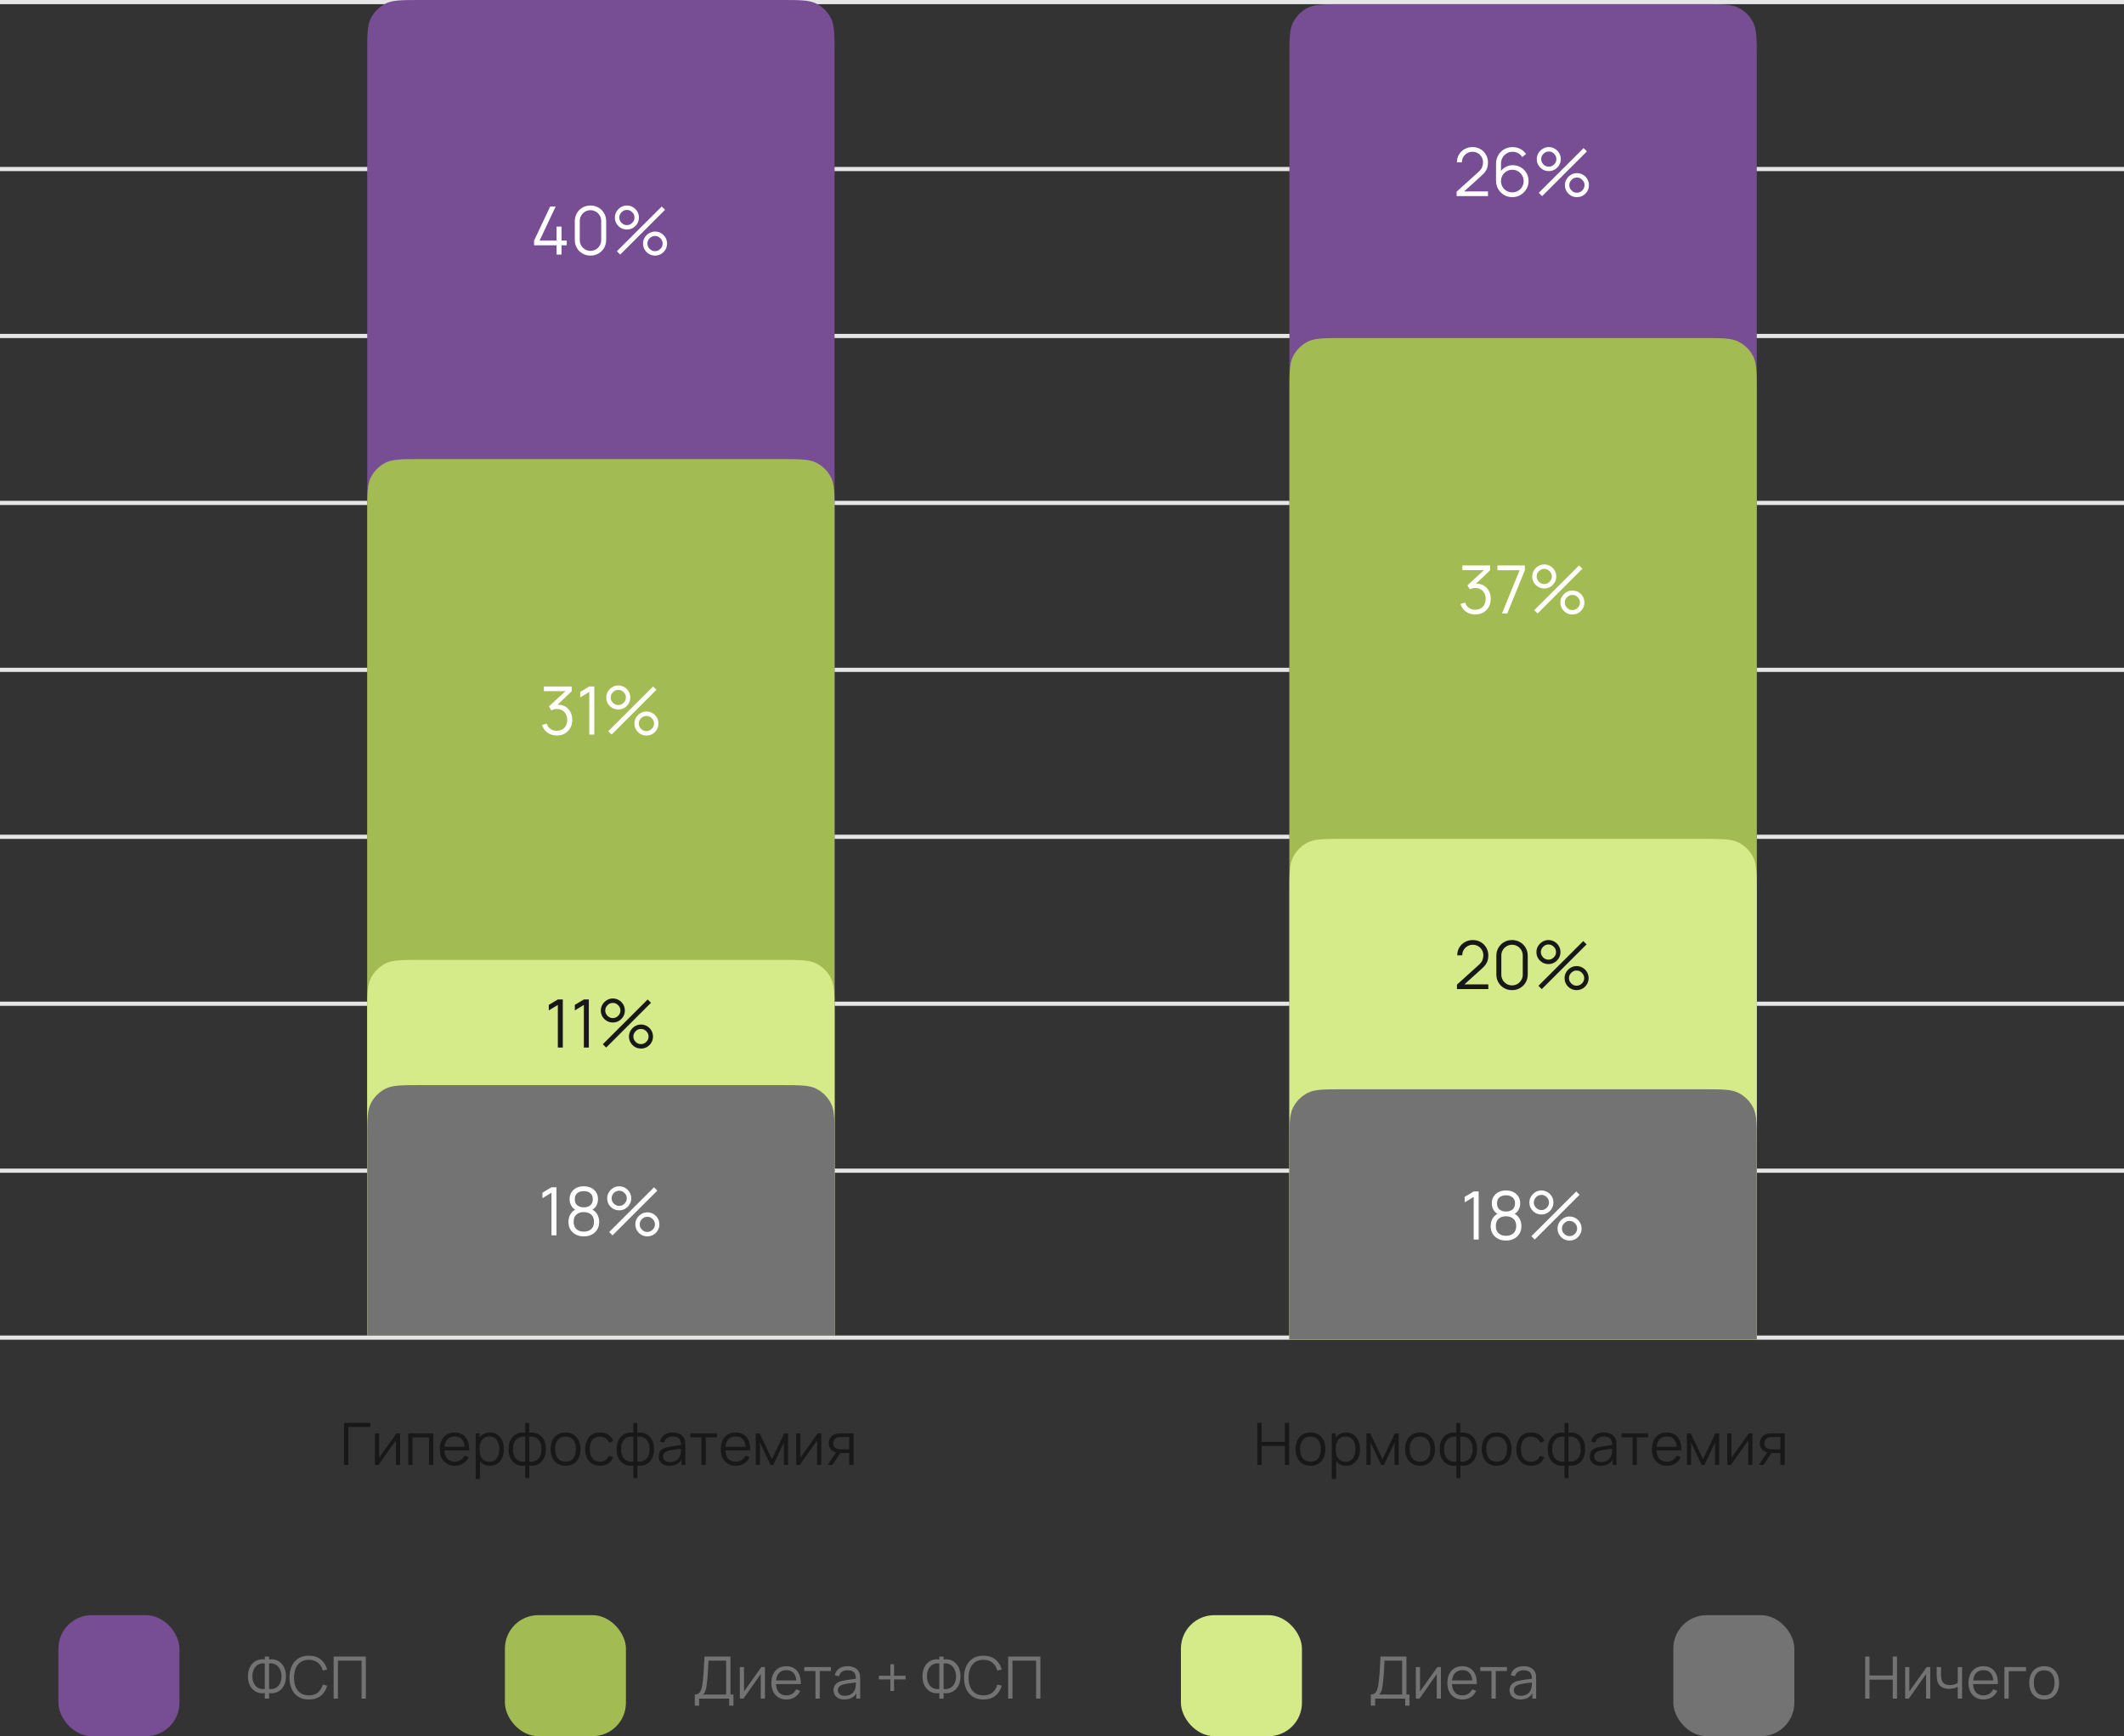
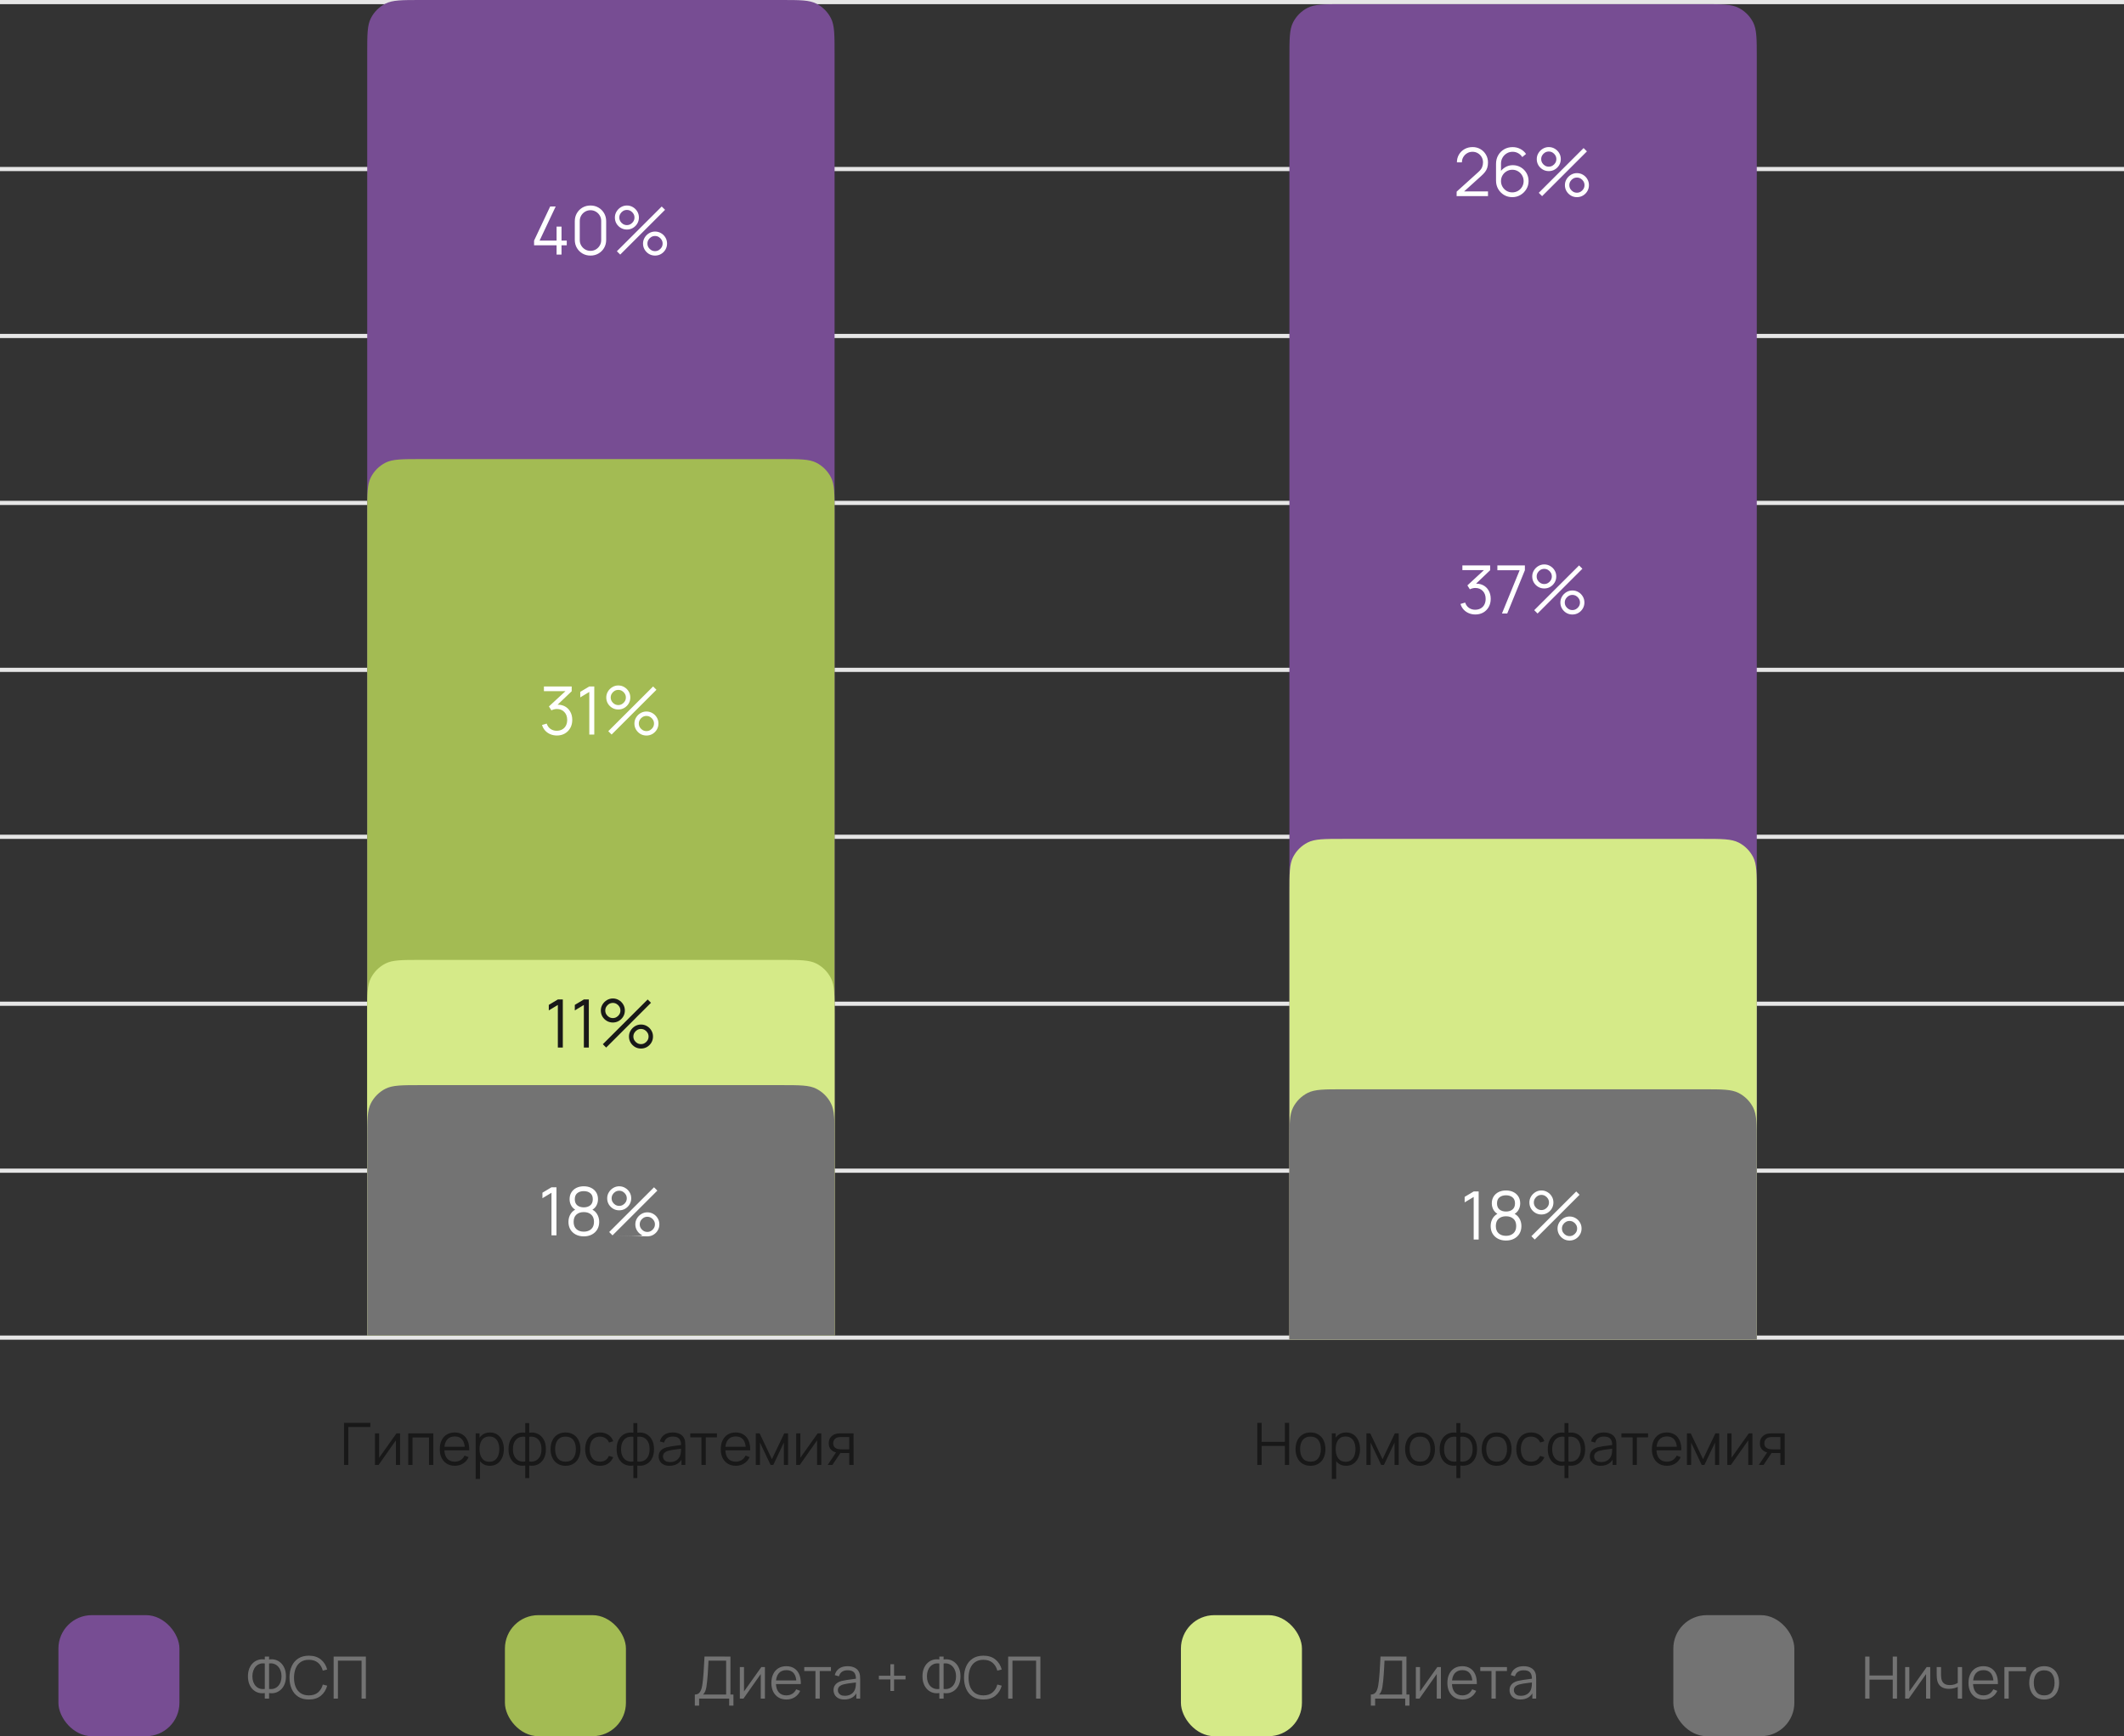
<svg xmlns="http://www.w3.org/2000/svg" width="509" height="416" viewBox="0 0 509 416" fill="none">
  <rect x="0" y="0" width="509" height="416" fill="#333333" stroke="none" />
  <rect x="14" y="387" width="29" height="29" rx="8" fill="#774D93" />
  <path d="M63.459 407V405.663C62.941 405.752 62.439 405.728 61.954 405.593C61.473 405.453 61.042 405.213 60.659 404.872C60.281 404.527 59.98 404.086 59.756 403.549C59.532 403.008 59.42 402.375 59.42 401.652C59.42 400.929 59.532 400.296 59.756 399.755C59.98 399.214 60.281 398.77 60.659 398.425C61.042 398.075 61.473 397.832 61.954 397.697C62.439 397.557 62.941 397.531 63.459 397.62V396.92H64.481V397.62C64.999 397.531 65.501 397.557 65.986 397.697C66.471 397.832 66.903 398.075 67.281 398.425C67.664 398.77 67.967 399.214 68.191 399.755C68.415 400.296 68.527 400.929 68.527 401.652C68.527 402.375 68.415 403.008 68.191 403.549C67.967 404.086 67.664 404.527 67.281 404.872C66.903 405.213 66.471 405.453 65.986 405.593C65.501 405.728 64.999 405.752 64.481 405.663V407H63.459ZM63.459 404.683V398.579C63.016 398.514 62.61 398.546 62.241 398.677C61.877 398.803 61.564 399.006 61.303 399.286C61.042 399.566 60.839 399.909 60.694 400.315C60.554 400.716 60.484 401.162 60.484 401.652C60.484 402.142 60.554 402.588 60.694 402.989C60.839 403.386 61.042 403.722 61.303 403.997C61.564 404.272 61.877 404.471 62.241 404.592C62.61 404.713 63.016 404.744 63.459 404.683ZM64.481 404.683C64.929 404.744 65.335 404.713 65.699 404.592C66.063 404.466 66.376 404.268 66.637 403.997C66.903 403.722 67.106 403.386 67.246 402.989C67.391 402.592 67.463 402.154 67.463 401.673C67.463 401.188 67.391 400.744 67.246 400.343C67.106 399.937 66.903 399.592 66.637 399.307C66.376 399.022 66.063 398.815 65.699 398.684C65.335 398.549 64.929 398.514 64.481 398.579V404.683ZM74.014 407.21C73.011 407.21 72.164 406.988 71.473 406.545C70.782 406.097 70.26 405.479 69.905 404.69C69.55 403.901 69.373 402.991 69.373 401.96C69.373 400.929 69.55 400.019 69.905 399.23C70.26 398.441 70.782 397.825 71.473 397.382C72.164 396.934 73.011 396.71 74.014 396.71C75.186 396.71 76.142 397.011 76.884 397.613C77.626 398.21 78.135 399.013 78.41 400.021L77.36 400.294C77.145 399.496 76.76 398.864 76.205 398.397C75.65 397.93 74.919 397.697 74.014 397.697C73.225 397.697 72.57 397.877 72.047 398.236C71.525 398.595 71.13 399.097 70.864 399.741C70.603 400.38 70.468 401.12 70.458 401.96C70.454 402.8 70.582 403.54 70.843 404.179C71.109 404.818 71.506 405.32 72.033 405.684C72.565 406.043 73.225 406.223 74.014 406.223C74.919 406.223 75.65 405.99 76.205 405.523C76.76 405.052 77.145 404.419 77.36 403.626L78.41 403.899C78.135 404.907 77.626 405.712 76.884 406.314C76.142 406.911 75.186 407.21 74.014 407.21ZM79.955 407V396.92H87.676V407H86.647V397.907H80.984V407H79.955Z" fill="#737373" />
  <rect x="121" y="387" width="29" height="29" rx="8" fill="#A3BB53" />
  <path d="M166.511 408.68V406.013C166.903 406.013 167.218 405.915 167.456 405.719C167.694 405.518 167.876 405.252 168.002 404.921C168.128 404.59 168.224 404.219 168.289 403.808C168.354 403.393 168.41 402.973 168.457 402.548C168.522 401.927 168.574 401.328 168.611 400.749C168.653 400.17 168.688 399.571 168.716 398.95C168.749 398.329 168.786 397.65 168.828 396.913L175.044 396.92V406.013H175.765V408.68H174.743V407H167.54V408.68H166.511ZM168.478 406.013H174.015V397.907L169.787 397.9C169.759 398.469 169.731 399.02 169.703 399.552C169.675 400.084 169.642 400.621 169.605 401.162C169.568 401.703 169.519 402.268 169.458 402.856C169.407 403.393 169.346 403.862 169.276 404.263C169.206 404.664 169.108 405.007 168.982 405.292C168.861 405.577 168.693 405.817 168.478 406.013ZM183.308 399.44V407H182.307V401.113L178.163 407H177.295V399.44H178.296V405.278L182.447 399.44H183.308ZM188.472 407.21C187.735 407.21 187.095 407.047 186.554 406.72C186.017 406.393 185.6 405.934 185.301 405.341C185.002 404.748 184.853 404.053 184.853 403.255C184.853 402.429 185 401.715 185.294 401.113C185.588 400.511 186.001 400.047 186.533 399.72C187.07 399.393 187.702 399.23 188.43 399.23C189.177 399.23 189.814 399.403 190.341 399.748C190.868 400.089 191.267 400.579 191.538 401.218C191.809 401.857 191.932 402.62 191.909 403.507H190.859V403.143C190.84 402.163 190.628 401.423 190.222 400.924C189.821 400.425 189.233 400.175 188.458 400.175C187.646 400.175 187.023 400.439 186.589 400.966C186.16 401.493 185.945 402.245 185.945 403.22C185.945 404.172 186.16 404.912 186.589 405.439C187.023 405.962 187.637 406.223 188.43 406.223C188.971 406.223 189.443 406.099 189.844 405.852C190.25 405.6 190.57 405.238 190.803 404.767L191.762 405.138C191.463 405.796 191.022 406.307 190.439 406.671C189.86 407.03 189.205 407.21 188.472 407.21ZM185.581 403.507V402.646H191.356V403.507H185.581ZM195.418 407V400.392H192.737V399.44H199.128V400.392H196.447V407H195.418ZM202.338 407.21C201.769 407.21 201.291 407.107 200.903 406.902C200.521 406.697 200.234 406.424 200.042 406.083C199.851 405.742 199.755 405.371 199.755 404.97C199.755 404.559 199.837 404.209 200 403.92C200.168 403.626 200.395 403.386 200.679 403.199C200.969 403.012 201.302 402.87 201.68 402.772C202.063 402.679 202.485 402.597 202.947 402.527C203.414 402.452 203.869 402.389 204.312 402.338C204.76 402.282 205.152 402.228 205.488 402.177L205.124 402.401C205.138 401.654 204.994 401.101 204.69 400.742C204.387 400.383 203.86 400.203 203.108 400.203C202.59 400.203 202.152 400.32 201.792 400.553C201.438 400.786 201.188 401.155 201.043 401.659L200.042 401.365C200.215 400.688 200.563 400.163 201.085 399.79C201.608 399.417 202.287 399.23 203.122 399.23C203.813 399.23 204.399 399.361 204.879 399.622C205.365 399.879 205.708 400.252 205.908 400.742C206.002 400.961 206.062 401.206 206.09 401.477C206.118 401.748 206.132 402.023 206.132 402.303V407H205.215V405.103L205.481 405.215C205.225 405.864 204.826 406.358 204.284 406.699C203.743 407.04 203.094 407.21 202.338 407.21ZM202.457 406.321C202.938 406.321 203.358 406.235 203.717 406.062C204.077 405.889 204.366 405.654 204.585 405.355C204.805 405.052 204.947 404.711 205.012 404.333C205.068 404.09 205.099 403.824 205.103 403.535C205.108 403.241 205.11 403.022 205.11 402.877L205.502 403.08C205.152 403.127 204.772 403.173 204.361 403.22C203.955 403.267 203.554 403.32 203.157 403.381C202.765 403.442 202.411 403.514 202.093 403.598C201.879 403.659 201.671 403.745 201.47 403.857C201.27 403.964 201.104 404.109 200.973 404.291C200.847 404.473 200.784 404.699 200.784 404.97C200.784 405.189 200.838 405.402 200.945 405.607C201.057 405.812 201.235 405.983 201.477 406.118C201.725 406.253 202.051 406.321 202.457 406.321ZM213.375 405.159V402.401H210.617V401.519H213.375V398.761H214.257V401.519H217.008V402.401H214.257V405.159H213.375ZM225.105 407V405.663C224.587 405.752 224.086 405.728 223.6 405.593C223.12 405.453 222.688 405.213 222.305 404.872C221.927 404.527 221.626 404.086 221.402 403.549C221.178 403.008 221.066 402.375 221.066 401.652C221.066 400.929 221.178 400.296 221.402 399.755C221.626 399.214 221.927 398.77 222.305 398.425C222.688 398.075 223.12 397.832 223.6 397.697C224.086 397.557 224.587 397.531 225.105 397.62V396.92H226.127V397.62C226.645 397.531 227.147 397.557 227.632 397.697C228.118 397.832 228.549 398.075 228.927 398.425C229.31 398.77 229.613 399.214 229.837 399.755C230.061 400.296 230.173 400.929 230.173 401.652C230.173 402.375 230.061 403.008 229.837 403.549C229.613 404.086 229.31 404.527 228.927 404.872C228.549 405.213 228.118 405.453 227.632 405.593C227.147 405.728 226.645 405.752 226.127 405.663V407H225.105ZM225.105 404.683V398.579C224.662 398.514 224.256 398.546 223.887 398.677C223.523 398.803 223.211 399.006 222.949 399.286C222.688 399.566 222.485 399.909 222.34 400.315C222.2 400.716 222.13 401.162 222.13 401.652C222.13 402.142 222.2 402.588 222.34 402.989C222.485 403.386 222.688 403.722 222.949 403.997C223.211 404.272 223.523 404.471 223.887 404.592C224.256 404.713 224.662 404.744 225.105 404.683ZM226.127 404.683C226.575 404.744 226.981 404.713 227.345 404.592C227.709 404.466 228.022 404.268 228.283 403.997C228.549 403.722 228.752 403.386 228.892 402.989C229.037 402.592 229.109 402.154 229.109 401.673C229.109 401.188 229.037 400.744 228.892 400.343C228.752 399.937 228.549 399.592 228.283 399.307C228.022 399.022 227.709 398.815 227.345 398.684C226.981 398.549 226.575 398.514 226.127 398.579V404.683ZM235.661 407.21C234.657 407.21 233.81 406.988 233.12 406.545C232.429 406.097 231.906 405.479 231.552 404.69C231.197 403.901 231.02 402.991 231.02 401.96C231.02 400.929 231.197 400.019 231.552 399.23C231.906 398.441 232.429 397.825 233.12 397.382C233.81 396.934 234.657 396.71 235.661 396.71C236.832 396.71 237.789 397.011 238.531 397.613C239.273 398.21 239.781 399.013 240.057 400.021L239.007 400.294C238.792 399.496 238.407 398.864 237.852 398.397C237.296 397.93 236.566 397.697 235.661 397.697C234.872 397.697 234.216 397.877 233.694 398.236C233.171 398.595 232.777 399.097 232.511 399.741C232.249 400.38 232.114 401.12 232.105 401.96C232.1 402.8 232.228 403.54 232.49 404.179C232.756 404.818 233.152 405.32 233.68 405.684C234.212 406.043 234.872 406.223 235.661 406.223C236.566 406.223 237.296 405.99 237.852 405.523C238.407 405.052 238.792 404.419 239.007 403.626L240.057 403.899C239.781 404.907 239.273 405.712 238.531 406.314C237.789 406.911 236.832 407.21 235.661 407.21ZM241.601 407V396.92H249.322V407H248.293V397.907H242.63V407H241.601Z" fill="#737373" />
  <rect x="283" y="387" width="29" height="29" rx="8" fill="#D5EA88" />
  <path d="M328.511 408.68V406.013C328.903 406.013 329.218 405.915 329.456 405.719C329.694 405.518 329.876 405.252 330.002 404.921C330.128 404.59 330.224 404.219 330.289 403.808C330.354 403.393 330.41 402.973 330.457 402.548C330.522 401.927 330.574 401.328 330.611 400.749C330.653 400.17 330.688 399.571 330.716 398.95C330.749 398.329 330.786 397.65 330.828 396.913L337.044 396.92V406.013H337.765V408.68H336.743V407H329.54V408.68H328.511ZM330.478 406.013H336.015V397.907L331.787 397.9C331.759 398.469 331.731 399.02 331.703 399.552C331.675 400.084 331.642 400.621 331.605 401.162C331.568 401.703 331.519 402.268 331.458 402.856C331.407 403.393 331.346 403.862 331.276 404.263C331.206 404.664 331.108 405.007 330.982 405.292C330.861 405.577 330.693 405.817 330.478 406.013ZM345.308 399.44V407H344.307V401.113L340.163 407H339.295V399.44H340.296V405.278L344.447 399.44H345.308ZM350.472 407.21C349.735 407.21 349.095 407.047 348.554 406.72C348.017 406.393 347.6 405.934 347.301 405.341C347.002 404.748 346.853 404.053 346.853 403.255C346.853 402.429 347 401.715 347.294 401.113C347.588 400.511 348.001 400.047 348.533 399.72C349.07 399.393 349.702 399.23 350.43 399.23C351.177 399.23 351.814 399.403 352.341 399.748C352.868 400.089 353.267 400.579 353.538 401.218C353.809 401.857 353.932 402.62 353.909 403.507H352.859V403.143C352.84 402.163 352.628 401.423 352.222 400.924C351.821 400.425 351.233 400.175 350.458 400.175C349.646 400.175 349.023 400.439 348.589 400.966C348.16 401.493 347.945 402.245 347.945 403.22C347.945 404.172 348.16 404.912 348.589 405.439C349.023 405.962 349.637 406.223 350.43 406.223C350.971 406.223 351.443 406.099 351.844 405.852C352.25 405.6 352.57 405.238 352.803 404.767L353.762 405.138C353.463 405.796 353.022 406.307 352.439 406.671C351.86 407.03 351.205 407.21 350.472 407.21ZM347.581 403.507V402.646H353.356V403.507H347.581ZM357.418 407V400.392H354.737V399.44H361.128V400.392H358.447V407H357.418ZM364.338 407.21C363.769 407.21 363.291 407.107 362.903 406.902C362.521 406.697 362.234 406.424 362.042 406.083C361.851 405.742 361.755 405.371 361.755 404.97C361.755 404.559 361.837 404.209 362 403.92C362.168 403.626 362.395 403.386 362.679 403.199C362.969 403.012 363.302 402.87 363.68 402.772C364.063 402.679 364.485 402.597 364.947 402.527C365.414 402.452 365.869 402.389 366.312 402.338C366.76 402.282 367.152 402.228 367.488 402.177L367.124 402.401C367.138 401.654 366.994 401.101 366.69 400.742C366.387 400.383 365.86 400.203 365.108 400.203C364.59 400.203 364.152 400.32 363.792 400.553C363.438 400.786 363.188 401.155 363.043 401.659L362.042 401.365C362.215 400.688 362.563 400.163 363.085 399.79C363.608 399.417 364.287 399.23 365.122 399.23C365.813 399.23 366.399 399.361 366.879 399.622C367.365 399.879 367.708 400.252 367.908 400.742C368.002 400.961 368.062 401.206 368.09 401.477C368.118 401.748 368.132 402.023 368.132 402.303V407H367.215V405.103L367.481 405.215C367.225 405.864 366.826 406.358 366.284 406.699C365.743 407.04 365.094 407.21 364.338 407.21ZM364.457 406.321C364.938 406.321 365.358 406.235 365.717 406.062C366.077 405.889 366.366 405.654 366.585 405.355C366.805 405.052 366.947 404.711 367.012 404.333C367.068 404.09 367.099 403.824 367.103 403.535C367.108 403.241 367.11 403.022 367.11 402.877L367.502 403.08C367.152 403.127 366.772 403.173 366.361 403.22C365.955 403.267 365.554 403.32 365.157 403.381C364.765 403.442 364.411 403.514 364.093 403.598C363.879 403.659 363.671 403.745 363.47 403.857C363.27 403.964 363.104 404.109 362.973 404.291C362.847 404.473 362.784 404.699 362.784 404.97C362.784 405.189 362.838 405.402 362.945 405.607C363.057 405.812 363.235 405.983 363.477 406.118C363.725 406.253 364.051 406.321 364.457 406.321Z" fill="#737373" />
  <rect x="401" y="387" width="29" height="29" rx="8" fill="#737373" />
  <path d="M446.98 407V396.92H448.009V401.463H453.581V396.92H454.603V407H453.581V402.45H448.009V407H446.98ZM462.57 399.44V407H461.569V401.113L457.425 407H456.557V399.44H457.558V405.278L461.709 399.44H462.57ZM469.162 407V404.186C468.91 404.312 468.599 404.422 468.231 404.515C467.862 404.608 467.465 404.655 467.041 404.655C466.275 404.655 465.655 404.485 465.179 404.144C464.703 403.803 464.392 403.311 464.248 402.667C464.201 402.476 464.168 402.273 464.15 402.058C464.136 401.843 464.126 401.65 464.122 401.477C464.117 401.304 464.115 401.181 464.115 401.106V399.44H465.151V401.106C465.151 401.26 465.155 401.435 465.165 401.631C465.174 401.827 465.195 402.018 465.228 402.205C465.321 402.714 465.531 403.099 465.858 403.36C466.189 403.621 466.653 403.752 467.251 403.752C467.624 403.752 467.976 403.705 468.308 403.612C468.644 403.514 468.928 403.383 469.162 403.22V399.44H470.191V407H469.162ZM475.349 407.21C474.612 407.21 473.972 407.047 473.431 406.72C472.894 406.393 472.477 405.934 472.178 405.341C471.879 404.748 471.73 404.053 471.73 403.255C471.73 402.429 471.877 401.715 472.171 401.113C472.465 400.511 472.878 400.047 473.41 399.72C473.947 399.393 474.579 399.23 475.307 399.23C476.054 399.23 476.691 399.403 477.218 399.748C477.745 400.089 478.144 400.579 478.415 401.218C478.686 401.857 478.809 402.62 478.786 403.507H477.736V403.143C477.717 402.163 477.505 401.423 477.099 400.924C476.698 400.425 476.11 400.175 475.335 400.175C474.523 400.175 473.9 400.439 473.466 400.966C473.037 401.493 472.822 402.245 472.822 403.22C472.822 404.172 473.037 404.912 473.466 405.439C473.9 405.962 474.514 406.223 475.307 406.223C475.848 406.223 476.32 406.099 476.721 405.852C477.127 405.6 477.447 405.238 477.68 404.767L478.639 405.138C478.34 405.796 477.899 406.307 477.316 406.671C476.737 407.03 476.082 407.21 475.349 407.21ZM472.458 403.507V402.646H478.233V403.507H472.458ZM480.339 407V399.44H485.519V400.427H481.368V407H480.339ZM489.867 407.21C489.116 407.21 488.474 407.04 487.942 406.699C487.41 406.358 487.002 405.887 486.717 405.285C486.433 404.683 486.29 403.992 486.29 403.213C486.29 402.42 486.435 401.724 486.724 401.127C487.014 400.53 487.424 400.065 487.956 399.734C488.493 399.398 489.13 399.23 489.867 399.23C490.623 399.23 491.267 399.4 491.799 399.741C492.336 400.077 492.744 400.546 493.024 401.148C493.309 401.745 493.451 402.434 493.451 403.213C493.451 404.006 493.309 404.704 493.024 405.306C492.74 405.903 492.329 406.37 491.792 406.706C491.256 407.042 490.614 407.21 489.867 407.21ZM489.867 406.223C490.707 406.223 491.333 405.945 491.743 405.39C492.154 404.83 492.359 404.104 492.359 403.213C492.359 402.298 492.152 401.57 491.736 401.029C491.326 400.488 490.703 400.217 489.867 400.217C489.303 400.217 488.836 400.345 488.467 400.602C488.103 400.854 487.83 401.206 487.648 401.659C487.471 402.107 487.382 402.625 487.382 403.213C487.382 404.123 487.592 404.853 488.012 405.404C488.432 405.95 489.051 406.223 489.867 406.223Z" fill="#737373" />
  <path d="M82.444 351V340.92H88.744V341.907H83.473V351H82.444ZM95.874 343.44V351H94.873V345.113L90.729 351H89.861V343.44H90.862V349.278L95.013 343.44H95.874ZM97.831 351V343.44H103.844V351H102.815V344.427H98.86V351H97.831ZM109.008 351.21C108.271 351.21 107.631 351.047 107.09 350.72C106.553 350.393 106.136 349.934 105.837 349.341C105.538 348.748 105.389 348.053 105.389 347.255C105.389 346.429 105.536 345.715 105.83 345.113C106.124 344.511 106.537 344.047 107.069 343.72C107.606 343.393 108.238 343.23 108.966 343.23C109.713 343.23 110.35 343.403 110.877 343.748C111.404 344.089 111.803 344.579 112.074 345.218C112.345 345.857 112.468 346.62 112.445 347.507H111.395V347.143C111.376 346.163 111.164 345.423 110.758 344.924C110.357 344.425 109.769 344.175 108.994 344.175C108.182 344.175 107.559 344.439 107.125 344.966C106.696 345.493 106.481 346.245 106.481 347.22C106.481 348.172 106.696 348.912 107.125 349.439C107.559 349.962 108.173 350.223 108.966 350.223C109.507 350.223 109.979 350.099 110.38 349.852C110.786 349.6 111.106 349.238 111.339 348.767L112.298 349.138C111.999 349.796 111.558 350.307 110.975 350.671C110.396 351.03 109.741 351.21 109.008 351.21ZM106.117 347.507V346.646H111.892V347.507H106.117ZM117.394 351.21C116.698 351.21 116.11 351.035 115.63 350.685C115.149 350.33 114.785 349.852 114.538 349.25C114.29 348.643 114.167 347.964 114.167 347.213C114.167 346.448 114.29 345.766 114.538 345.169C114.79 344.567 115.158 344.093 115.644 343.748C116.129 343.403 116.726 343.23 117.436 343.23C118.126 343.23 118.719 343.405 119.214 343.755C119.708 344.105 120.086 344.581 120.348 345.183C120.614 345.785 120.747 346.462 120.747 347.213C120.747 347.969 120.614 348.648 120.348 349.25C120.082 349.852 119.699 350.33 119.2 350.685C118.7 351.035 118.098 351.21 117.394 351.21ZM113.992 354.36V343.44H114.916V349.131H115.028V354.36H113.992ZM117.289 350.251C117.816 350.251 118.255 350.118 118.605 349.852C118.955 349.586 119.216 349.224 119.389 348.767C119.566 348.305 119.655 347.787 119.655 347.213C119.655 346.644 119.568 346.13 119.396 345.673C119.223 345.216 118.959 344.854 118.605 344.588C118.255 344.322 117.809 344.189 117.268 344.189C116.74 344.189 116.302 344.317 115.952 344.574C115.606 344.831 115.347 345.188 115.175 345.645C115.002 346.098 114.916 346.62 114.916 347.213C114.916 347.796 115.002 348.319 115.175 348.781C115.347 349.238 115.609 349.598 115.959 349.859C116.309 350.12 116.752 350.251 117.289 350.251ZM125.868 354.15V351.147C125.13 351.264 124.458 351.184 123.852 350.909C123.245 350.629 122.762 350.176 122.403 349.551C122.043 348.926 121.864 348.151 121.864 347.227C121.864 346.303 122.043 345.528 122.403 344.903C122.762 344.273 123.245 343.818 123.852 343.538C124.458 343.258 125.13 343.176 125.868 343.293V340.976H126.82V343.293C127.557 343.176 128.229 343.258 128.836 343.538C129.442 343.818 129.925 344.273 130.285 344.903C130.644 345.528 130.824 346.303 130.824 347.227C130.824 348.151 130.644 348.926 130.285 349.551C129.925 350.176 129.442 350.629 128.836 350.909C128.229 351.184 127.557 351.264 126.82 351.147V354.15H125.868ZM125.868 350.188V344.259C125.49 344.194 125.126 344.205 124.776 344.294C124.426 344.378 124.111 344.544 123.831 344.791C123.551 345.034 123.329 345.358 123.166 345.764C123.007 346.165 122.928 346.653 122.928 347.227C122.928 347.801 123.009 348.291 123.173 348.697C123.336 349.098 123.558 349.42 123.838 349.663C124.118 349.906 124.433 350.069 124.783 350.153C125.133 350.237 125.494 350.249 125.868 350.188ZM126.82 350.188C127.193 350.249 127.555 350.237 127.905 350.153C128.255 350.069 128.57 349.908 128.85 349.67C129.13 349.427 129.351 349.105 129.515 348.704C129.678 348.298 129.76 347.806 129.76 347.227C129.76 346.648 129.678 346.158 129.515 345.757C129.356 345.351 129.137 345.027 128.857 344.784C128.577 344.541 128.262 344.378 127.912 344.294C127.562 344.205 127.198 344.194 126.82 344.259V350.188ZM135.517 351.21C134.766 351.21 134.124 351.04 133.592 350.699C133.06 350.358 132.652 349.887 132.367 349.285C132.082 348.683 131.94 347.992 131.94 347.213C131.94 346.42 132.085 345.724 132.374 345.127C132.663 344.53 133.074 344.065 133.606 343.734C134.143 343.398 134.78 343.23 135.517 343.23C136.273 343.23 136.917 343.4 137.449 343.741C137.986 344.077 138.394 344.546 138.674 345.148C138.959 345.745 139.101 346.434 139.101 347.213C139.101 348.006 138.959 348.704 138.674 349.306C138.389 349.903 137.979 350.37 137.442 350.706C136.905 351.042 136.264 351.21 135.517 351.21ZM135.517 350.223C136.357 350.223 136.982 349.945 137.393 349.39C137.804 348.83 138.009 348.104 138.009 347.213C138.009 346.298 137.801 345.57 137.386 345.029C136.975 344.488 136.352 344.217 135.517 344.217C134.952 344.217 134.486 344.345 134.117 344.602C133.753 344.854 133.48 345.206 133.298 345.659C133.121 346.107 133.032 346.625 133.032 347.213C133.032 348.123 133.242 348.853 133.662 349.404C134.082 349.95 134.7 350.223 135.517 350.223ZM143.781 351.21C143.02 351.21 142.376 351.04 141.849 350.699C141.322 350.358 140.92 349.889 140.645 349.292C140.374 348.69 140.234 347.999 140.225 347.22C140.234 346.427 140.379 345.731 140.659 345.134C140.939 344.532 141.343 344.065 141.87 343.734C142.397 343.398 143.037 343.23 143.788 343.23C144.553 343.23 145.218 343.417 145.783 343.79C146.352 344.163 146.742 344.674 146.952 345.323L145.944 345.645C145.767 345.192 145.484 344.842 145.097 344.595C144.714 344.343 144.276 344.217 143.781 344.217C143.226 344.217 142.766 344.345 142.402 344.602C142.038 344.854 141.767 345.206 141.59 345.659C141.413 346.112 141.322 346.632 141.317 347.22C141.326 348.125 141.536 348.853 141.947 349.404C142.358 349.95 142.969 350.223 143.781 350.223C144.294 350.223 144.731 350.106 145.09 349.873C145.454 349.635 145.729 349.29 145.916 348.837L146.952 349.145C146.672 349.817 146.261 350.33 145.72 350.685C145.179 351.035 144.532 351.21 143.781 351.21ZM151.776 354.15V351.147C151.039 351.264 150.367 351.184 149.76 350.909C149.153 350.629 148.67 350.176 148.311 349.551C147.952 348.926 147.772 348.151 147.772 347.227C147.772 346.303 147.952 345.528 148.311 344.903C148.67 344.273 149.153 343.818 149.76 343.538C150.367 343.258 151.039 343.176 151.776 343.293V340.976H152.728V343.293C153.465 343.176 154.137 343.258 154.744 343.538C155.351 343.818 155.834 344.273 156.193 344.903C156.552 345.528 156.732 346.303 156.732 347.227C156.732 348.151 156.552 348.926 156.193 349.551C155.834 350.176 155.351 350.629 154.744 350.909C154.137 351.184 153.465 351.264 152.728 351.147V354.15H151.776ZM151.776 350.188V344.259C151.398 344.194 151.034 344.205 150.684 344.294C150.334 344.378 150.019 344.544 149.739 344.791C149.459 345.034 149.237 345.358 149.074 345.764C148.915 346.165 148.836 346.653 148.836 347.227C148.836 347.801 148.918 348.291 149.081 348.697C149.244 349.098 149.466 349.42 149.746 349.663C150.026 349.906 150.341 350.069 150.691 350.153C151.041 350.237 151.403 350.249 151.776 350.188ZM152.728 350.188C153.101 350.249 153.463 350.237 153.813 350.153C154.163 350.069 154.478 349.908 154.758 349.67C155.038 349.427 155.26 349.105 155.423 348.704C155.586 348.298 155.668 347.806 155.668 347.227C155.668 346.648 155.586 346.158 155.423 345.757C155.264 345.351 155.045 345.027 154.765 344.784C154.485 344.541 154.17 344.378 153.82 344.294C153.47 344.205 153.106 344.194 152.728 344.259V350.188ZM160.431 351.21C159.862 351.21 159.383 351.107 158.996 350.902C158.613 350.697 158.326 350.424 158.135 350.083C157.944 349.742 157.848 349.371 157.848 348.97C157.848 348.559 157.93 348.209 158.093 347.92C158.261 347.626 158.487 347.386 158.772 347.199C159.061 347.012 159.395 346.87 159.773 346.772C160.156 346.679 160.578 346.597 161.04 346.527C161.507 346.452 161.962 346.389 162.405 346.338C162.853 346.282 163.245 346.228 163.581 346.177L163.217 346.401C163.231 345.654 163.086 345.101 162.783 344.742C162.48 344.383 161.952 344.203 161.201 344.203C160.683 344.203 160.244 344.32 159.885 344.553C159.53 344.786 159.281 345.155 159.136 345.659L158.135 345.365C158.308 344.688 158.655 344.163 159.178 343.79C159.701 343.417 160.38 343.23 161.215 343.23C161.906 343.23 162.491 343.361 162.972 343.622C163.457 343.879 163.8 344.252 164.001 344.742C164.094 344.961 164.155 345.206 164.183 345.477C164.211 345.748 164.225 346.023 164.225 346.303V351H163.308V349.103L163.574 349.215C163.317 349.864 162.918 350.358 162.377 350.699C161.836 351.04 161.187 351.21 160.431 351.21ZM160.55 350.321C161.031 350.321 161.451 350.235 161.81 350.062C162.169 349.889 162.459 349.654 162.678 349.355C162.897 349.052 163.04 348.711 163.105 348.333C163.161 348.09 163.191 347.824 163.196 347.535C163.201 347.241 163.203 347.022 163.203 346.877L163.595 347.08C163.245 347.127 162.865 347.173 162.454 347.22C162.048 347.267 161.647 347.32 161.25 347.381C160.858 347.442 160.503 347.514 160.186 347.598C159.971 347.659 159.764 347.745 159.563 347.857C159.362 347.964 159.197 348.109 159.066 348.291C158.94 348.473 158.877 348.699 158.877 348.97C158.877 349.189 158.931 349.402 159.038 349.607C159.15 349.812 159.327 349.983 159.57 350.118C159.817 350.253 160.144 350.321 160.55 350.321ZM168.098 351V344.392H165.417V343.44H171.808V344.392H169.127V351H168.098ZM176.342 351.21C175.605 351.21 174.965 351.047 174.424 350.72C173.887 350.393 173.47 349.934 173.171 349.341C172.872 348.748 172.723 348.053 172.723 347.255C172.723 346.429 172.87 345.715 173.164 345.113C173.458 344.511 173.871 344.047 174.403 343.72C174.94 343.393 175.572 343.23 176.3 343.23C177.047 343.23 177.684 343.403 178.211 343.748C178.738 344.089 179.137 344.579 179.408 345.218C179.679 345.857 179.802 346.62 179.779 347.507H178.729V347.143C178.71 346.163 178.498 345.423 178.092 344.924C177.691 344.425 177.103 344.175 176.328 344.175C175.516 344.175 174.893 344.439 174.459 344.966C174.03 345.493 173.815 346.245 173.815 347.22C173.815 348.172 174.03 348.912 174.459 349.439C174.893 349.962 175.507 350.223 176.3 350.223C176.841 350.223 177.313 350.099 177.714 349.852C178.12 349.6 178.44 349.238 178.673 348.767L179.632 349.138C179.333 349.796 178.892 350.307 178.309 350.671C177.73 351.03 177.075 351.21 176.342 351.21ZM173.451 347.507V346.646H179.226V347.507H173.451ZM181.12 351V343.44H182.037L184.984 349.628L187.938 343.44H188.848V351H187.854V345.638L185.313 351H184.662L182.121 345.638V351H181.12ZM196.813 343.44V351H195.812V345.113L191.668 351H190.8V343.44H191.801V349.278L195.952 343.44H196.813ZM203.517 351V348.151H201.753C201.548 348.151 201.335 348.144 201.116 348.13C200.901 348.111 200.701 348.086 200.514 348.053C199.982 347.95 199.529 347.717 199.156 347.353C198.787 346.984 198.603 346.476 198.603 345.827C198.603 345.192 198.776 344.684 199.121 344.301C199.466 343.914 199.884 343.662 200.374 343.545C200.598 343.494 200.824 343.463 201.053 343.454C201.286 343.445 201.487 343.44 201.655 343.44H204.546L204.553 351H203.517ZM198.358 351L200.465 347.829H201.606L199.485 351H198.358ZM201.697 347.269H203.517V344.322H201.697C201.585 344.322 201.429 344.327 201.228 344.336C201.027 344.345 200.838 344.376 200.661 344.427C200.507 344.474 200.353 344.555 200.199 344.672C200.05 344.784 199.924 344.936 199.821 345.127C199.718 345.314 199.667 345.542 199.667 345.813C199.667 346.191 199.77 346.494 199.975 346.723C200.185 346.947 200.446 347.101 200.759 347.185C200.927 347.222 201.095 347.246 201.263 347.255C201.431 347.264 201.576 347.269 201.697 347.269Z" fill="#181818" />
  <path d="M301.304 351V340.92H302.333V345.463H307.905V340.92H308.927V351H307.905V346.45H302.333V351H301.304ZM314.045 351.21C313.294 351.21 312.652 351.04 312.12 350.699C311.588 350.358 311.18 349.887 310.895 349.285C310.611 348.683 310.468 347.992 310.468 347.213C310.468 346.42 310.613 345.724 310.902 345.127C311.192 344.53 311.602 344.065 312.134 343.734C312.671 343.398 313.308 343.23 314.045 343.23C314.801 343.23 315.445 343.4 315.977 343.741C316.514 344.077 316.922 344.546 317.202 345.148C317.487 345.745 317.629 346.434 317.629 347.213C317.629 348.006 317.487 348.704 317.202 349.306C316.918 349.903 316.507 350.37 315.97 350.706C315.434 351.042 314.792 351.21 314.045 351.21ZM314.045 350.223C314.885 350.223 315.511 349.945 315.921 349.39C316.332 348.83 316.537 348.104 316.537 347.213C316.537 346.298 316.33 345.57 315.914 345.029C315.504 344.488 314.881 344.217 314.045 344.217C313.481 344.217 313.014 344.345 312.645 344.602C312.281 344.854 312.008 345.206 311.826 345.659C311.649 346.107 311.56 346.625 311.56 347.213C311.56 348.123 311.77 348.853 312.19 349.404C312.61 349.95 313.229 350.223 314.045 350.223ZM322.568 351.21C321.873 351.21 321.285 351.035 320.804 350.685C320.324 350.33 319.96 349.852 319.712 349.25C319.465 348.643 319.341 347.964 319.341 347.213C319.341 346.448 319.465 345.766 319.712 345.169C319.964 344.567 320.333 344.093 320.818 343.748C321.304 343.403 321.901 343.23 322.61 343.23C323.301 343.23 323.894 343.405 324.388 343.755C324.883 344.105 325.261 344.581 325.522 345.183C325.788 345.785 325.921 346.462 325.921 347.213C325.921 347.969 325.788 348.648 325.522 349.25C325.256 349.852 324.874 350.33 324.374 350.685C323.875 351.035 323.273 351.21 322.568 351.21ZM319.166 354.36V343.44H320.09V349.131H320.202V354.36H319.166ZM322.463 350.251C322.991 350.251 323.429 350.118 323.779 349.852C324.129 349.586 324.391 349.224 324.563 348.767C324.741 348.305 324.829 347.787 324.829 347.213C324.829 346.644 324.743 346.13 324.57 345.673C324.398 345.216 324.134 344.854 323.779 344.588C323.429 344.322 322.984 344.189 322.442 344.189C321.915 344.189 321.476 344.317 321.126 344.574C320.781 344.831 320.522 345.188 320.349 345.645C320.177 346.098 320.09 346.62 320.09 347.213C320.09 347.796 320.177 348.319 320.349 348.781C320.522 349.238 320.783 349.598 321.133 349.859C321.483 350.12 321.927 350.251 322.463 350.251ZM327.452 351V343.44H328.369L331.316 349.628L334.27 343.44H335.18V351H334.186V345.638L331.645 351H330.994L328.453 345.638V351H327.452ZM340.295 351.21C339.544 351.21 338.902 351.04 338.37 350.699C337.838 350.358 337.43 349.887 337.145 349.285C336.861 348.683 336.718 347.992 336.718 347.213C336.718 346.42 336.863 345.724 337.152 345.127C337.442 344.53 337.852 344.065 338.384 343.734C338.921 343.398 339.558 343.23 340.295 343.23C341.051 343.23 341.695 343.4 342.227 343.741C342.764 344.077 343.172 344.546 343.452 345.148C343.737 345.745 343.879 346.434 343.879 347.213C343.879 348.006 343.737 348.704 343.452 349.306C343.168 349.903 342.757 350.37 342.22 350.706C341.684 351.042 341.042 351.21 340.295 351.21ZM340.295 350.223C341.135 350.223 341.761 349.945 342.171 349.39C342.582 348.83 342.787 348.104 342.787 347.213C342.787 346.298 342.58 345.57 342.164 345.029C341.754 344.488 341.131 344.217 340.295 344.217C339.731 344.217 339.264 344.345 338.895 344.602C338.531 344.854 338.258 345.206 338.076 345.659C337.899 346.107 337.81 346.625 337.81 347.213C337.81 348.123 338.02 348.853 338.44 349.404C338.86 349.95 339.479 350.223 340.295 350.223ZM349.007 354.15V351.147C348.27 351.264 347.598 351.184 346.991 350.909C346.385 350.629 345.902 350.176 345.542 349.551C345.183 348.926 345.003 348.151 345.003 347.227C345.003 346.303 345.183 345.528 345.542 344.903C345.902 344.273 346.385 343.818 346.991 343.538C347.598 343.258 348.27 343.176 349.007 343.293V340.976H349.959V343.293C350.697 343.176 351.369 343.258 351.975 343.538C352.582 343.818 353.065 344.273 353.424 344.903C353.784 345.528 353.963 346.303 353.963 347.227C353.963 348.151 353.784 348.926 353.424 349.551C353.065 350.176 352.582 350.629 351.975 350.909C351.369 351.184 350.697 351.264 349.959 351.147V354.15H349.007ZM349.007 350.188V344.259C348.629 344.194 348.265 344.205 347.915 344.294C347.565 344.378 347.25 344.544 346.97 344.791C346.69 345.034 346.469 345.358 346.305 345.764C346.147 346.165 346.067 346.653 346.067 347.227C346.067 347.801 346.149 348.291 346.312 348.697C346.476 349.098 346.697 349.42 346.977 349.663C347.257 349.906 347.572 350.069 347.922 350.153C348.272 350.237 348.634 350.249 349.007 350.188ZM349.959 350.188C350.333 350.249 350.694 350.237 351.044 350.153C351.394 350.069 351.709 349.908 351.989 349.67C352.269 349.427 352.491 349.105 352.654 348.704C352.818 348.298 352.899 347.806 352.899 347.227C352.899 346.648 352.818 346.158 352.654 345.757C352.496 345.351 352.276 345.027 351.996 344.784C351.716 344.541 351.401 344.378 351.051 344.294C350.701 344.205 350.337 344.194 349.959 344.259V350.188ZM358.657 351.21C357.905 351.21 357.264 351.04 356.732 350.699C356.2 350.358 355.791 349.887 355.507 349.285C355.222 348.683 355.08 347.992 355.08 347.213C355.08 346.42 355.224 345.724 355.514 345.127C355.803 344.53 356.214 344.065 356.746 343.734C357.282 343.398 357.919 343.23 358.657 343.23C359.413 343.23 360.057 343.4 360.589 343.741C361.125 344.077 361.534 344.546 361.814 345.148C362.098 345.745 362.241 346.434 362.241 347.213C362.241 348.006 362.098 348.704 361.814 349.306C361.529 349.903 361.118 350.37 360.582 350.706C360.045 351.042 359.403 351.21 358.657 351.21ZM358.657 350.223C359.497 350.223 360.122 349.945 360.533 349.39C360.943 348.83 361.149 348.104 361.149 347.213C361.149 346.298 360.941 345.57 360.526 345.029C360.115 344.488 359.492 344.217 358.657 344.217C358.092 344.217 357.625 344.345 357.257 344.602C356.893 344.854 356.62 345.206 356.438 345.659C356.26 346.107 356.172 346.625 356.172 347.213C356.172 348.123 356.382 348.853 356.802 349.404C357.222 349.95 357.84 350.223 358.657 350.223ZM366.921 351.21C366.16 351.21 365.516 351.04 364.989 350.699C364.461 350.358 364.06 349.889 363.785 349.292C363.514 348.69 363.374 347.999 363.365 347.22C363.374 346.427 363.519 345.731 363.799 345.134C364.079 344.532 364.482 344.065 365.01 343.734C365.537 343.398 366.176 343.23 366.928 343.23C367.693 343.23 368.358 343.417 368.923 343.79C369.492 344.163 369.882 344.674 370.092 345.323L369.084 345.645C368.906 345.192 368.624 344.842 368.237 344.595C367.854 344.343 367.415 344.217 366.921 344.217C366.365 344.217 365.906 344.345 365.542 344.602C365.178 344.854 364.907 345.206 364.73 345.659C364.552 346.112 364.461 346.632 364.457 347.22C364.466 348.125 364.676 348.853 365.087 349.404C365.497 349.95 366.109 350.223 366.921 350.223C367.434 350.223 367.87 350.106 368.23 349.873C368.594 349.635 368.869 349.29 369.056 348.837L370.092 349.145C369.812 349.817 369.401 350.33 368.86 350.685C368.318 351.035 367.672 351.21 366.921 351.21ZM374.916 354.15V351.147C374.178 351.264 373.506 351.184 372.9 350.909C372.293 350.629 371.81 350.176 371.451 349.551C371.091 348.926 370.912 348.151 370.912 347.227C370.912 346.303 371.091 345.528 371.451 344.903C371.81 344.273 372.293 343.818 372.9 343.538C373.506 343.258 374.178 343.176 374.916 343.293V340.976H375.868V343.293C376.605 343.176 377.277 343.258 377.884 343.538C378.49 343.818 378.973 344.273 379.333 344.903C379.692 345.528 379.872 346.303 379.872 347.227C379.872 348.151 379.692 348.926 379.333 349.551C378.973 350.176 378.49 350.629 377.884 350.909C377.277 351.184 376.605 351.264 375.868 351.147V354.15H374.916ZM374.916 350.188V344.259C374.538 344.194 374.174 344.205 373.824 344.294C373.474 344.378 373.159 344.544 372.879 344.791C372.599 345.034 372.377 345.358 372.214 345.764C372.055 346.165 371.976 346.653 371.976 347.227C371.976 347.801 372.057 348.291 372.221 348.697C372.384 349.098 372.606 349.42 372.886 349.663C373.166 349.906 373.481 350.069 373.831 350.153C374.181 350.237 374.542 350.249 374.916 350.188ZM375.868 350.188C376.241 350.249 376.603 350.237 376.953 350.153C377.303 350.069 377.618 349.908 377.898 349.67C378.178 349.427 378.399 349.105 378.563 348.704C378.726 348.298 378.808 347.806 378.808 347.227C378.808 346.648 378.726 346.158 378.563 345.757C378.404 345.351 378.185 345.027 377.905 344.784C377.625 344.541 377.31 344.378 376.96 344.294C376.61 344.205 376.246 344.194 375.868 344.259V350.188ZM383.571 351.21C383.001 351.21 382.523 351.107 382.136 350.902C381.753 350.697 381.466 350.424 381.275 350.083C381.083 349.742 380.988 349.371 380.988 348.97C380.988 348.559 381.069 348.209 381.233 347.92C381.401 347.626 381.627 347.386 381.912 347.199C382.201 347.012 382.535 346.87 382.913 346.772C383.295 346.679 383.718 346.597 384.18 346.527C384.646 346.452 385.101 346.389 385.545 346.338C385.993 346.282 386.385 346.228 386.721 346.177L386.357 346.401C386.371 345.654 386.226 345.101 385.923 344.742C385.619 344.383 385.092 344.203 384.341 344.203C383.823 344.203 383.384 344.32 383.025 344.553C382.67 344.786 382.42 345.155 382.276 345.659L381.275 345.365C381.447 344.688 381.795 344.163 382.318 343.79C382.84 343.417 383.519 343.23 384.355 343.23C385.045 343.23 385.631 343.361 386.112 343.622C386.597 343.879 386.94 344.252 387.141 344.742C387.234 344.961 387.295 345.206 387.323 345.477C387.351 345.748 387.365 346.023 387.365 346.303V351H386.448V349.103L386.714 349.215C386.457 349.864 386.058 350.358 385.517 350.699C384.975 351.04 384.327 351.21 383.571 351.21ZM383.69 350.321C384.17 350.321 384.59 350.235 384.95 350.062C385.309 349.889 385.598 349.654 385.818 349.355C386.037 349.052 386.179 348.711 386.245 348.333C386.301 348.09 386.331 347.824 386.336 347.535C386.34 347.241 386.343 347.022 386.343 346.877L386.735 347.08C386.385 347.127 386.004 347.173 385.594 347.22C385.188 347.267 384.786 347.32 384.39 347.381C383.998 347.442 383.643 347.514 383.326 347.598C383.111 347.659 382.903 347.745 382.703 347.857C382.502 347.964 382.336 348.109 382.206 348.291C382.08 348.473 382.017 348.699 382.017 348.97C382.017 349.189 382.07 349.402 382.178 349.607C382.29 349.812 382.467 349.983 382.71 350.118C382.957 350.253 383.284 350.321 383.69 350.321ZM391.238 351V344.392H388.557V343.44H394.948V344.392H392.267V351H391.238ZM399.482 351.21C398.744 351.21 398.105 351.047 397.564 350.72C397.027 350.393 396.609 349.934 396.311 349.341C396.012 348.748 395.863 348.053 395.863 347.255C395.863 346.429 396.01 345.715 396.304 345.113C396.598 344.511 397.011 344.047 397.543 343.72C398.079 343.393 398.712 343.23 399.44 343.23C400.186 343.23 400.823 343.403 401.351 343.748C401.878 344.089 402.277 344.579 402.548 345.218C402.818 345.857 402.942 346.62 402.919 347.507H401.869V347.143C401.85 346.163 401.638 345.423 401.232 344.924C400.83 344.425 400.242 344.175 399.468 344.175C398.656 344.175 398.033 344.439 397.599 344.966C397.169 345.493 396.955 346.245 396.955 347.22C396.955 348.172 397.169 348.912 397.599 349.439C398.033 349.962 398.646 350.223 399.44 350.223C399.981 350.223 400.452 350.099 400.854 349.852C401.26 349.6 401.579 349.238 401.813 348.767L402.772 349.138C402.473 349.796 402.032 350.307 401.449 350.671C400.87 351.03 400.214 351.21 399.482 351.21ZM396.591 347.507V346.646H402.366V347.507H396.591ZM404.26 351V343.44H405.177L408.124 349.628L411.078 343.44H411.988V351H410.994V345.638L408.453 351H407.802L405.261 345.638V351H404.26ZM419.953 343.44V351H418.952V345.113L414.808 351H413.94V343.44H414.941V349.278L419.092 343.44H419.953ZM426.657 351V348.151H424.892C424.687 348.151 424.475 348.144 424.256 348.13C424.041 348.111 423.84 348.086 423.654 348.053C423.122 347.95 422.669 347.717 422.296 347.353C421.927 346.984 421.743 346.476 421.743 345.827C421.743 345.192 421.915 344.684 422.261 344.301C422.606 343.914 423.024 343.662 423.514 343.545C423.738 343.494 423.964 343.463 424.193 343.454C424.426 343.445 424.627 343.44 424.794 343.44H427.686L427.693 351H426.657ZM421.498 351L423.605 347.829H424.746L422.625 351H421.498ZM424.837 347.269H426.657V344.322H424.837C424.725 344.322 424.568 344.327 424.368 344.336C424.167 344.345 423.978 344.376 423.801 344.427C423.647 344.474 423.493 344.555 423.339 344.672C423.189 344.784 423.063 344.936 422.961 345.127C422.858 345.314 422.807 345.542 422.807 345.813C422.807 346.191 422.909 346.494 423.115 346.723C423.325 346.947 423.586 347.101 423.899 347.185C424.067 347.222 424.235 347.246 424.403 347.255C424.571 347.264 424.715 347.269 424.837 347.269Z" fill="#181818" />
  <line x1="-4.37114e-08" y1="200.5" x2="509" y2="200.5" stroke="#E6E6E6" />
  <line y1="240.5" x2="509" y2="240.5" stroke="#E6E6E6" />
  <line y1="280.5" x2="509" y2="280.5" stroke="#E6E6E6" />
  <line y1="320.5" x2="509" y2="320.5" stroke="#E6E6E6" />
  <line y1="160.5" x2="509" y2="160.5" stroke="#E6E6E6" />
  <line y1="120.5" x2="509" y2="120.5" stroke="#E6E6E6" />
  <line y1="80.5" x2="509" y2="80.5" stroke="#E6E6E6" />
  <line y1="40.5" x2="509" y2="40.5" stroke="#E6E6E6" />
  <line y1="0.5" x2="509" y2="0.5" stroke="#E6E6E6" />
  <path d="M309 13.8C309 9.32 309 7.079 309.872 5.368C310.639 3.863 311.863 2.639 313.368 1.872C315.079 1 317.32 1 321.8 1H408.2C412.68 1 414.921 1 416.632 1.872C418.137 2.639 419.361 3.863 420.128 5.368C421 7.079 421 9.32 421 13.8V321H309V13.8Z" fill="#774D93" />
  <path d="M88 12.8C88 8.32 88 6.079 88.872 4.368C89.639 2.863 90.863 1.639 92.368 0.872C94.079 0 96.32 0 100.8 0H187.2C191.68 0 193.921 0 195.632 0.872C197.137 1.639 198.361 2.863 199.128 4.368C200 6.079 200 8.32 200 12.8V320H88V12.8Z" fill="#774D93" />
-   <path d="M309 93.8C309 89.32 309 87.079 309.872 85.368C310.639 83.863 311.863 82.639 313.368 81.872C315.079 81 317.32 81 321.8 81H408.2C412.68 81 414.921 81 416.632 81.872C418.137 82.639 419.361 83.863 420.128 85.368C421 87.079 421 89.32 421 93.8V321H309V93.8Z" fill="#A3BB53" />
  <path d="M88 122.8C88 118.32 88 116.079 88.872 114.368C89.639 112.863 90.863 111.639 92.368 110.872C94.079 110 96.32 110 100.8 110H187.2C191.68 110 193.921 110 195.632 110.872C197.137 111.639 198.361 112.863 199.128 114.368C200 116.079 200 118.32 200 122.8V320H88V122.8Z" fill="#A3BB53" />
  <path d="M309 213.8C309 209.32 309 207.079 309.872 205.368C310.639 203.863 311.863 202.639 313.368 201.872C315.079 201 317.32 201 321.8 201H408.2C412.68 201 414.921 201 416.632 201.872C418.137 202.639 419.361 203.863 420.128 205.368C421 207.079 421 209.32 421 213.8V321H309V213.8Z" fill="#D5EA88" />
  <path d="M88 242.8C88 238.32 88 236.079 88.872 234.368C89.639 232.863 90.863 231.639 92.368 230.872C94.079 230 96.32 230 100.8 230H187.2C191.68 230 193.921 230 195.632 230.872C197.137 231.639 198.361 232.863 199.128 234.368C200 236.079 200 238.32 200 242.8V320H88V242.8Z" fill="#D5EA88" />
  <path d="M309 273.8C309 269.32 309 267.079 309.872 265.368C310.639 263.863 311.863 262.639 313.368 261.872C315.079 261 317.32 261 321.8 261H408.2C412.68 261 414.921 261 416.632 261.872C418.137 262.639 419.361 263.863 420.128 265.368C421 267.079 421 269.32 421 273.8V321H309V273.8Z" fill="#737373" />
  <path d="M88 272.8C88 268.32 88 266.079 88.872 264.368C89.639 262.863 90.863 261.639 92.368 260.872C94.079 260 96.32 260 100.8 260H187.2C191.68 260 193.921 260 195.632 260.872C197.137 261.639 198.361 262.863 199.128 264.368C200 266.079 200 268.32 200 272.8V320H88V272.8Z" fill="#737373" />
  <path d="M133.38 61V58.768H127.988V57.648L131.844 49.48H133.164L129.308 57.648H133.38V54.288H134.564V57.648H135.819V58.768H134.564V61H133.38ZM141.505 61.24C140.796 61.24 140.156 61.075 139.585 60.744C139.02 60.413 138.572 59.965 138.241 59.4C137.91 58.829 137.745 58.189 137.745 57.48V53C137.745 52.291 137.91 51.653 138.241 51.088C138.572 50.517 139.02 50.067 139.585 49.736C140.156 49.405 140.796 49.24 141.505 49.24C142.214 49.24 142.852 49.405 143.417 49.736C143.988 50.067 144.438 50.517 144.769 51.088C145.1 51.653 145.265 52.291 145.265 53V57.48C145.265 58.189 145.1 58.829 144.769 59.4C144.438 59.965 143.988 60.413 143.417 60.744C142.852 61.075 142.214 61.24 141.505 61.24ZM141.505 60.104C141.98 60.104 142.412 59.989 142.801 59.76C143.19 59.525 143.5 59.213 143.729 58.824C143.958 58.435 144.073 58.005 144.073 57.536V52.944C144.073 52.469 143.958 52.037 143.729 51.648C143.5 51.259 143.19 50.949 142.801 50.72C142.412 50.485 141.98 50.368 141.505 50.368C141.03 50.368 140.598 50.485 140.209 50.72C139.82 50.949 139.51 51.259 139.281 51.648C139.052 52.037 138.937 52.469 138.937 52.944V57.536C138.937 58.005 139.052 58.435 139.281 58.824C139.51 59.213 139.82 59.525 140.209 59.76C140.598 59.989 141.03 60.104 141.505 60.104ZM148.631 61L147.831 60.2L158.575 49.48L159.375 50.272L148.631 61ZM156.975 61.24C156.447 61.24 155.964 61.112 155.527 60.856C155.095 60.595 154.748 60.248 154.487 59.816C154.225 59.379 154.095 58.893 154.095 58.36C154.095 57.837 154.228 57.357 154.495 56.92C154.761 56.483 155.113 56.133 155.551 55.872C155.988 55.611 156.463 55.48 156.975 55.48C157.503 55.48 157.985 55.611 158.423 55.872C158.86 56.128 159.207 56.475 159.463 56.912C159.724 57.344 159.855 57.827 159.855 58.36C159.855 58.893 159.724 59.379 159.463 59.816C159.207 60.248 158.86 60.595 158.423 60.856C157.985 61.112 157.503 61.24 156.975 61.24ZM156.975 60.176C157.3 60.176 157.601 60.093 157.879 59.928C158.156 59.763 158.377 59.544 158.543 59.272C158.708 58.995 158.791 58.691 158.791 58.36C158.791 58.029 158.708 57.728 158.543 57.456C158.377 57.179 158.156 56.957 157.879 56.792C157.601 56.627 157.3 56.544 156.975 56.544C156.644 56.544 156.34 56.627 156.063 56.792C155.791 56.957 155.569 57.179 155.399 57.456C155.233 57.728 155.151 58.029 155.151 58.36C155.151 58.691 155.233 58.995 155.399 59.272C155.569 59.544 155.791 59.763 156.063 59.928C156.34 60.093 156.644 60.176 156.975 60.176ZM150.231 55C149.703 55 149.22 54.872 148.783 54.616C148.345 54.355 147.996 54.008 147.735 53.576C147.479 53.139 147.351 52.653 147.351 52.12C147.351 51.597 147.484 51.117 147.751 50.68C148.017 50.243 148.369 49.893 148.807 49.632C149.244 49.371 149.719 49.24 150.231 49.24C150.759 49.24 151.239 49.371 151.671 49.632C152.108 49.888 152.457 50.235 152.719 50.672C152.98 51.104 153.111 51.587 153.111 52.12C153.111 52.653 152.98 53.139 152.719 53.576C152.457 54.008 152.108 54.355 151.671 54.616C151.239 54.872 150.759 55 150.231 55ZM150.231 53.936C150.561 53.936 150.863 53.853 151.135 53.688C151.412 53.523 151.633 53.304 151.799 53.032C151.964 52.755 152.047 52.451 152.047 52.12C152.047 51.789 151.964 51.488 151.799 51.216C151.633 50.939 151.412 50.717 151.135 50.552C150.863 50.387 150.561 50.304 150.231 50.304C149.9 50.304 149.596 50.387 149.319 50.552C149.047 50.717 148.828 50.939 148.663 51.216C148.497 51.488 148.415 51.789 148.415 52.12C148.415 52.451 148.497 52.755 148.663 53.032C148.828 53.304 149.047 53.523 149.319 53.688C149.596 53.853 149.9 53.936 150.231 53.936Z" fill="white" />
  <path d="M349.066 46.992L349.074 45.92L354.282 41.216C354.73 40.811 355.026 40.427 355.17 40.064C355.319 39.696 355.394 39.312 355.394 38.912C355.394 38.437 355.282 38.008 355.058 37.624C354.834 37.24 354.532 36.936 354.154 36.712C353.775 36.483 353.351 36.368 352.882 36.368C352.391 36.368 351.954 36.485 351.57 36.72C351.186 36.955 350.882 37.264 350.658 37.648C350.439 38.032 350.332 38.451 350.338 38.904H349.138C349.138 38.205 349.303 37.579 349.634 37.024C349.964 36.469 350.412 36.035 350.978 35.72C351.543 35.4 352.183 35.24 352.898 35.24C353.596 35.24 354.223 35.405 354.778 35.736C355.338 36.061 355.778 36.504 356.098 37.064C356.423 37.619 356.586 38.237 356.586 38.92C356.586 39.4 356.527 39.824 356.41 40.192C356.298 40.555 356.119 40.893 355.874 41.208C355.634 41.517 355.327 41.837 354.954 42.168L350.33 46.344L350.146 45.864H356.586V46.992H349.066ZM362.407 47.24C361.687 47.24 361.031 47.067 360.439 46.72C359.852 46.368 359.383 45.893 359.031 45.296C358.684 44.693 358.511 44.016 358.511 43.264V39.272C358.511 38.499 358.684 37.811 359.031 37.208C359.377 36.6 359.849 36.123 360.447 35.776C361.049 35.424 361.732 35.248 362.495 35.248C363.151 35.248 363.759 35.392 364.319 35.68C364.884 35.968 365.345 36.371 365.703 36.888L364.799 37.632C364.553 37.248 364.228 36.941 363.823 36.712C363.417 36.483 362.975 36.368 362.495 36.368C361.956 36.368 361.476 36.499 361.055 36.76C360.633 37.021 360.303 37.365 360.063 37.792C359.823 38.213 359.703 38.672 359.703 39.168V41.68L359.407 41.344C359.743 40.816 360.183 40.389 360.727 40.064C361.276 39.739 361.873 39.576 362.519 39.576C363.233 39.576 363.876 39.747 364.447 40.088C365.017 40.424 365.471 40.88 365.807 41.456C366.143 42.032 366.311 42.677 366.311 43.392C366.311 44.101 366.132 44.747 365.775 45.328C365.423 45.909 364.951 46.373 364.359 46.72C363.772 47.067 363.121 47.24 362.407 47.24ZM362.407 46.096C362.908 46.096 363.364 45.976 363.775 45.736C364.191 45.496 364.519 45.171 364.759 44.76C365.004 44.349 365.127 43.893 365.127 43.392C365.127 42.891 365.004 42.435 364.759 42.024C364.519 41.608 364.193 41.28 363.783 41.04C363.372 40.795 362.916 40.672 362.415 40.672C361.913 40.672 361.457 40.795 361.047 41.04C360.636 41.28 360.308 41.608 360.063 42.024C359.823 42.435 359.703 42.891 359.703 43.392C359.703 43.888 359.823 44.341 360.063 44.752C360.303 45.163 360.628 45.491 361.039 45.736C361.449 45.976 361.905 46.096 362.407 46.096ZM369.553 47L368.753 46.2L379.497 35.48L380.297 36.272L369.553 47ZM377.897 47.24C377.369 47.24 376.886 47.112 376.449 46.856C376.017 46.595 375.67 46.248 375.409 45.816C375.147 45.379 375.017 44.893 375.017 44.36C375.017 43.837 375.15 43.357 375.417 42.92C375.683 42.483 376.035 42.133 376.473 41.872C376.91 41.611 377.385 41.48 377.897 41.48C378.425 41.48 378.907 41.611 379.345 41.872C379.782 42.128 380.129 42.475 380.385 42.912C380.646 43.344 380.777 43.827 380.777 44.36C380.777 44.893 380.646 45.379 380.385 45.816C380.129 46.248 379.782 46.595 379.345 46.856C378.907 47.112 378.425 47.24 377.897 47.24ZM377.897 46.176C378.222 46.176 378.523 46.093 378.801 45.928C379.078 45.763 379.299 45.544 379.465 45.272C379.63 44.995 379.713 44.691 379.713 44.36C379.713 44.029 379.63 43.728 379.465 43.456C379.299 43.179 379.078 42.957 378.801 42.792C378.523 42.627 378.222 42.544 377.897 42.544C377.566 42.544 377.262 42.627 376.985 42.792C376.713 42.957 376.491 43.179 376.321 43.456C376.155 43.728 376.073 44.029 376.073 44.36C376.073 44.691 376.155 44.995 376.321 45.272C376.491 45.544 376.713 45.763 376.985 45.928C377.262 46.093 377.566 46.176 377.897 46.176ZM371.153 41C370.625 41 370.142 40.872 369.705 40.616C369.267 40.355 368.918 40.008 368.657 39.576C368.401 39.139 368.273 38.653 368.273 38.12C368.273 37.597 368.406 37.117 368.673 36.68C368.939 36.243 369.291 35.893 369.729 35.632C370.166 35.371 370.641 35.24 371.153 35.24C371.681 35.24 372.161 35.371 372.593 35.632C373.03 35.888 373.379 36.235 373.641 36.672C373.902 37.104 374.033 37.587 374.033 38.12C374.033 38.653 373.902 39.139 373.641 39.576C373.379 40.008 373.03 40.355 372.593 40.616C372.161 40.872 371.681 41 371.153 41ZM371.153 39.936C371.483 39.936 371.785 39.853 372.057 39.688C372.334 39.523 372.555 39.304 372.721 39.032C372.886 38.755 372.969 38.451 372.969 38.12C372.969 37.789 372.886 37.488 372.721 37.216C372.555 36.939 372.334 36.717 372.057 36.552C371.785 36.387 371.483 36.304 371.153 36.304C370.822 36.304 370.518 36.387 370.241 36.552C369.969 36.717 369.75 36.939 369.585 37.216C369.419 37.488 369.337 37.789 369.337 38.12C369.337 38.451 369.419 38.755 369.585 39.032C369.75 39.304 369.969 39.523 370.241 39.688C370.518 39.853 370.822 39.936 371.153 39.936Z" fill="white" />
  <path d="M353.568 147.232C352.997 147.232 352.472 147.131 351.992 146.928C351.512 146.725 351.098 146.437 350.752 146.064C350.405 145.685 350.152 145.235 349.992 144.712L351.112 144.376C351.304 144.947 351.618 145.379 352.056 145.672C352.498 145.965 352.997 146.107 353.552 146.096C354.064 146.085 354.504 145.971 354.872 145.752C355.245 145.533 355.53 145.229 355.728 144.84C355.925 144.451 356.024 144 356.024 143.488C356.024 142.704 355.794 142.075 355.336 141.6C354.882 141.12 354.282 140.88 353.536 140.88C353.328 140.88 353.109 140.909 352.88 140.968C352.65 141.021 352.437 141.099 352.24 141.2L351.648 140.264L356.128 136.128L356.32 136.608H350.448V135.48H357.104V136.624L353.2 140.352L353.184 139.888C353.984 139.787 354.688 139.877 355.296 140.16C355.904 140.443 356.378 140.875 356.72 141.456C357.066 142.032 357.24 142.709 357.24 143.488C357.24 144.224 357.08 144.875 356.76 145.44C356.445 146 356.01 146.44 355.456 146.76C354.901 147.075 354.272 147.232 353.568 147.232ZM359.931 147L364.171 136.624H358.835V135.48H365.427V136.624L361.195 147H359.931ZM368.467 147L367.667 146.2L378.411 135.48L379.211 136.272L368.467 147ZM376.811 147.24C376.283 147.24 375.8 147.112 375.363 146.856C374.931 146.595 374.584 146.248 374.323 145.816C374.061 145.379 373.931 144.893 373.931 144.36C373.931 143.837 374.064 143.357 374.331 142.92C374.597 142.483 374.949 142.133 375.387 141.872C375.824 141.611 376.299 141.48 376.811 141.48C377.339 141.48 377.821 141.611 378.259 141.872C378.696 142.128 379.043 142.475 379.299 142.912C379.56 143.344 379.691 143.827 379.691 144.36C379.691 144.893 379.56 145.379 379.299 145.816C379.043 146.248 378.696 146.595 378.259 146.856C377.821 147.112 377.339 147.24 376.811 147.24ZM376.811 146.176C377.136 146.176 377.437 146.093 377.715 145.928C377.992 145.763 378.213 145.544 378.379 145.272C378.544 144.995 378.627 144.691 378.627 144.36C378.627 144.029 378.544 143.728 378.379 143.456C378.213 143.179 377.992 142.957 377.715 142.792C377.437 142.627 377.136 142.544 376.811 142.544C376.48 142.544 376.176 142.627 375.899 142.792C375.627 142.957 375.405 143.179 375.235 143.456C375.069 143.728 374.987 144.029 374.987 144.36C374.987 144.691 375.069 144.995 375.235 145.272C375.405 145.544 375.627 145.763 375.899 145.928C376.176 146.093 376.48 146.176 376.811 146.176ZM370.067 141C369.539 141 369.056 140.872 368.619 140.616C368.181 140.355 367.832 140.008 367.571 139.576C367.315 139.139 367.187 138.653 367.187 138.12C367.187 137.597 367.32 137.117 367.587 136.68C367.853 136.243 368.205 135.893 368.643 135.632C369.08 135.371 369.555 135.24 370.067 135.24C370.595 135.24 371.075 135.371 371.507 135.632C371.944 135.888 372.293 136.235 372.555 136.672C372.816 137.104 372.947 137.587 372.947 138.12C372.947 138.653 372.816 139.139 372.555 139.576C372.293 140.008 371.944 140.355 371.507 140.616C371.075 140.872 370.595 141 370.067 141ZM370.067 139.936C370.397 139.936 370.699 139.853 370.971 139.688C371.248 139.523 371.469 139.304 371.635 139.032C371.8 138.755 371.883 138.451 371.883 138.12C371.883 137.789 371.8 137.488 371.635 137.216C371.469 136.939 371.248 136.717 370.971 136.552C370.699 136.387 370.397 136.304 370.067 136.304C369.736 136.304 369.432 136.387 369.155 136.552C368.883 136.717 368.664 136.939 368.499 137.216C368.333 137.488 368.251 137.789 368.251 138.12C368.251 138.451 368.333 138.755 368.499 139.032C368.664 139.304 368.883 139.523 369.155 139.688C369.432 139.853 369.736 139.936 370.067 139.936Z" fill="white" />
-   <path d="M349.144 236.992L349.152 235.92L354.36 231.216C354.808 230.811 355.104 230.427 355.248 230.064C355.397 229.696 355.472 229.312 355.472 228.912C355.472 228.437 355.36 228.008 355.136 227.624C354.912 227.24 354.61 226.936 354.232 226.712C353.853 226.483 353.429 226.368 352.96 226.368C352.469 226.368 352.032 226.485 351.648 226.72C351.264 226.955 350.96 227.264 350.736 227.648C350.517 228.032 350.41 228.451 350.416 228.904H349.216C349.216 228.205 349.381 227.579 349.712 227.024C350.042 226.469 350.49 226.035 351.056 225.72C351.621 225.4 352.261 225.24 352.976 225.24C353.674 225.24 354.301 225.405 354.856 225.736C355.416 226.061 355.856 226.504 356.176 227.064C356.501 227.619 356.664 228.237 356.664 228.92C356.664 229.4 356.605 229.824 356.488 230.192C356.376 230.555 356.197 230.893 355.952 231.208C355.712 231.517 355.405 231.837 355.032 232.168L350.408 236.344L350.224 235.864H356.664V236.992H349.144ZM362.349 237.24C361.639 237.24 360.999 237.075 360.429 236.744C359.863 236.413 359.415 235.965 359.085 235.4C358.754 234.829 358.589 234.189 358.589 233.48V229C358.589 228.291 358.754 227.653 359.085 227.088C359.415 226.517 359.863 226.067 360.429 225.736C360.999 225.405 361.639 225.24 362.349 225.24C363.058 225.24 363.695 225.405 364.261 225.736C364.831 226.067 365.282 226.517 365.613 227.088C365.943 227.653 366.109 228.291 366.109 229V233.48C366.109 234.189 365.943 234.829 365.613 235.4C365.282 235.965 364.831 236.413 364.261 236.744C363.695 237.075 363.058 237.24 362.349 237.24ZM362.349 236.104C362.823 236.104 363.255 235.989 363.645 235.76C364.034 235.525 364.343 235.213 364.573 234.824C364.802 234.435 364.917 234.005 364.917 233.536V228.944C364.917 228.469 364.802 228.037 364.573 227.648C364.343 227.259 364.034 226.949 363.645 226.72C363.255 226.485 362.823 226.368 362.349 226.368C361.874 226.368 361.442 226.485 361.053 226.72C360.663 226.949 360.354 227.259 360.125 227.648C359.895 228.037 359.781 228.469 359.781 228.944V233.536C359.781 234.005 359.895 234.435 360.125 234.824C360.354 235.213 360.663 235.525 361.053 235.76C361.442 235.989 361.874 236.104 362.349 236.104ZM369.474 237L368.674 236.2L379.418 225.48L380.218 226.272L369.474 237ZM377.818 237.24C377.29 237.24 376.808 237.112 376.37 236.856C375.938 236.595 375.592 236.248 375.33 235.816C375.069 235.379 374.938 234.893 374.938 234.36C374.938 233.837 375.072 233.357 375.338 232.92C375.605 232.483 375.957 232.133 376.394 231.872C376.832 231.611 377.306 231.48 377.818 231.48C378.346 231.48 378.829 231.611 379.266 231.872C379.704 232.128 380.05 232.475 380.306 232.912C380.568 233.344 380.698 233.827 380.698 234.36C380.698 234.893 380.568 235.379 380.306 235.816C380.05 236.248 379.704 236.595 379.266 236.856C378.829 237.112 378.346 237.24 377.818 237.24ZM377.818 236.176C378.144 236.176 378.445 236.093 378.722 235.928C379 235.763 379.221 235.544 379.386 235.272C379.552 234.995 379.634 234.691 379.634 234.36C379.634 234.029 379.552 233.728 379.386 233.456C379.221 233.179 379 232.957 378.722 232.792C378.445 232.627 378.144 232.544 377.818 232.544C377.488 232.544 377.184 232.627 376.906 232.792C376.634 232.957 376.413 233.179 376.242 233.456C376.077 233.728 375.994 234.029 375.994 234.36C375.994 234.691 376.077 234.995 376.242 235.272C376.413 235.544 376.634 235.763 376.906 235.928C377.184 236.093 377.488 236.176 377.818 236.176ZM371.074 231C370.546 231 370.064 230.872 369.626 230.616C369.189 230.355 368.84 230.008 368.578 229.576C368.322 229.139 368.194 228.653 368.194 228.12C368.194 227.597 368.328 227.117 368.594 226.68C368.861 226.243 369.213 225.893 369.65 225.632C370.088 225.371 370.562 225.24 371.074 225.24C371.602 225.24 372.082 225.371 372.514 225.632C372.952 225.888 373.301 226.235 373.562 226.672C373.824 227.104 373.954 227.587 373.954 228.12C373.954 228.653 373.824 229.139 373.562 229.576C373.301 230.008 372.952 230.355 372.514 230.616C372.082 230.872 371.602 231 371.074 231ZM371.074 229.936C371.405 229.936 371.706 229.853 371.978 229.688C372.256 229.523 372.477 229.304 372.642 229.032C372.808 228.755 372.89 228.451 372.89 228.12C372.89 227.789 372.808 227.488 372.642 227.216C372.477 226.939 372.256 226.717 371.978 226.552C371.706 226.387 371.405 226.304 371.074 226.304C370.744 226.304 370.44 226.387 370.162 226.552C369.89 226.717 369.672 226.939 369.506 227.216C369.341 227.488 369.258 227.789 369.258 228.12C369.258 228.451 369.341 228.755 369.506 229.032C369.672 229.304 369.89 229.523 370.162 229.688C370.44 229.853 370.744 229.936 371.074 229.936Z" fill="#181818" />
  <path d="M353.159 297V286.792L350.991 288.096V286.776L353.159 285.48H354.351V297H353.159ZM360.898 297.24C360.178 297.24 359.54 297.096 358.986 296.808C358.436 296.52 358.004 296.117 357.69 295.6C357.38 295.077 357.226 294.467 357.226 293.768C357.226 293.053 357.399 292.419 357.746 291.864C358.092 291.304 358.62 290.88 359.33 290.592L359.314 291.056C358.722 290.837 358.271 290.48 357.962 289.984C357.652 289.488 357.498 288.939 357.498 288.336C357.498 287.696 357.644 287.147 357.938 286.688C358.231 286.224 358.631 285.867 359.138 285.616C359.65 285.365 360.236 285.24 360.898 285.24C361.559 285.24 362.146 285.365 362.658 285.616C363.17 285.867 363.572 286.224 363.866 286.688C364.159 287.147 364.306 287.696 364.306 288.336C364.306 288.939 364.156 289.485 363.858 289.976C363.564 290.467 363.114 290.827 362.506 291.056L362.466 290.592C363.175 290.875 363.706 291.296 364.058 291.856C364.415 292.416 364.594 293.053 364.594 293.768C364.594 294.467 364.436 295.077 364.122 295.6C363.807 296.117 363.372 296.52 362.818 296.808C362.263 297.096 361.623 297.24 360.898 297.24ZM360.898 296.112C361.623 296.112 362.212 295.912 362.666 295.512C363.119 295.107 363.346 294.525 363.346 293.768C363.346 293 363.122 292.419 362.674 292.024C362.226 291.624 361.634 291.424 360.898 291.424C360.162 291.424 359.572 291.624 359.13 292.024C358.687 292.419 358.466 293 358.466 293.768C358.466 294.525 358.69 295.107 359.138 295.512C359.586 295.912 360.172 296.112 360.898 296.112ZM360.898 290.288C361.538 290.288 362.058 290.125 362.458 289.8C362.858 289.469 363.058 288.981 363.058 288.336C363.058 287.691 362.858 287.208 362.458 286.888C362.058 286.563 361.538 286.4 360.898 286.4C360.258 286.4 359.738 286.563 359.338 286.888C358.943 287.208 358.746 287.691 358.746 288.336C358.746 288.981 358.943 289.469 359.338 289.8C359.738 290.125 360.258 290.288 360.898 290.288ZM367.787 297L366.987 296.2L377.731 285.48L378.531 286.272L367.787 297ZM376.131 297.24C375.603 297.24 375.12 297.112 374.683 296.856C374.251 296.595 373.904 296.248 373.643 295.816C373.382 295.379 373.251 294.893 373.251 294.36C373.251 293.837 373.384 293.357 373.651 292.92C373.918 292.483 374.27 292.133 374.707 291.872C375.144 291.611 375.619 291.48 376.131 291.48C376.659 291.48 377.142 291.611 377.579 291.872C378.016 292.128 378.363 292.475 378.619 292.912C378.88 293.344 379.011 293.827 379.011 294.36C379.011 294.893 378.88 295.379 378.619 295.816C378.363 296.248 378.016 296.595 377.579 296.856C377.142 297.112 376.659 297.24 376.131 297.24ZM376.131 296.176C376.456 296.176 376.758 296.093 377.035 295.928C377.312 295.763 377.534 295.544 377.699 295.272C377.864 294.995 377.947 294.691 377.947 294.36C377.947 294.029 377.864 293.728 377.699 293.456C377.534 293.179 377.312 292.957 377.035 292.792C376.758 292.627 376.456 292.544 376.131 292.544C375.8 292.544 375.496 292.627 375.219 292.792C374.947 292.957 374.726 293.179 374.555 293.456C374.39 293.728 374.307 294.029 374.307 294.36C374.307 294.691 374.39 294.995 374.555 295.272C374.726 295.544 374.947 295.763 375.219 295.928C375.496 296.093 375.8 296.176 376.131 296.176ZM369.387 291C368.859 291 368.376 290.872 367.939 290.616C367.502 290.355 367.152 290.008 366.891 289.576C366.635 289.139 366.507 288.653 366.507 288.12C366.507 287.597 366.64 287.117 366.907 286.68C367.174 286.243 367.526 285.893 367.963 285.632C368.4 285.371 368.875 285.24 369.387 285.24C369.915 285.24 370.395 285.371 370.827 285.632C371.264 285.888 371.614 286.235 371.875 286.672C372.136 287.104 372.267 287.587 372.267 288.12C372.267 288.653 372.136 289.139 371.875 289.576C371.614 290.008 371.264 290.355 370.827 290.616C370.395 290.872 369.915 291 369.387 291ZM369.387 289.936C369.718 289.936 370.019 289.853 370.291 289.688C370.568 289.523 370.79 289.304 370.955 289.032C371.12 288.755 371.203 288.451 371.203 288.12C371.203 287.789 371.12 287.488 370.955 287.216C370.79 286.939 370.568 286.717 370.291 286.552C370.019 286.387 369.718 286.304 369.387 286.304C369.056 286.304 368.752 286.387 368.475 286.552C368.203 286.717 367.984 286.939 367.819 287.216C367.654 287.488 367.571 287.789 367.571 288.12C367.571 288.451 367.654 288.755 367.819 289.032C367.984 289.304 368.203 289.523 368.475 289.688C368.752 289.853 369.056 289.936 369.387 289.936Z" fill="white" />
  <path d="M133.466 176.232C132.895 176.232 132.37 176.131 131.89 175.928C131.41 175.725 130.997 175.437 130.65 175.064C130.303 174.685 130.05 174.235 129.89 173.712L131.01 173.376C131.202 173.947 131.517 174.379 131.954 174.672C132.397 174.965 132.895 175.107 133.45 175.096C133.962 175.085 134.402 174.971 134.77 174.752C135.143 174.533 135.429 174.229 135.626 173.84C135.823 173.451 135.922 173 135.922 172.488C135.922 171.704 135.693 171.075 135.234 170.6C134.781 170.12 134.181 169.88 133.434 169.88C133.226 169.88 133.007 169.909 132.778 169.968C132.549 170.021 132.335 170.099 132.138 170.2L131.546 169.264L136.026 165.128L136.218 165.608H130.346V164.48H137.002V165.624L133.098 169.352L133.082 168.888C133.882 168.787 134.586 168.877 135.194 169.16C135.802 169.443 136.277 169.875 136.618 170.456C136.965 171.032 137.138 171.709 137.138 172.488C137.138 173.224 136.978 173.875 136.658 174.44C136.343 175 135.909 175.44 135.354 175.76C134.799 176.075 134.17 176.232 133.466 176.232ZM141.222 176V165.792L139.054 167.096V165.776L141.222 164.48H142.414V176H141.222ZM146.568 176L145.768 175.2L156.512 164.48L157.312 165.272L146.568 176ZM154.912 176.24C154.384 176.24 153.901 176.112 153.464 175.856C153.032 175.595 152.685 175.248 152.424 174.816C152.163 174.379 152.032 173.893 152.032 173.36C152.032 172.837 152.165 172.357 152.432 171.92C152.699 171.483 153.051 171.133 153.488 170.872C153.925 170.611 154.4 170.48 154.912 170.48C155.44 170.48 155.923 170.611 156.36 170.872C156.797 171.128 157.144 171.475 157.4 171.912C157.661 172.344 157.792 172.827 157.792 173.36C157.792 173.893 157.661 174.379 157.4 174.816C157.144 175.248 156.797 175.595 156.36 175.856C155.923 176.112 155.44 176.24 154.912 176.24ZM154.912 175.176C155.237 175.176 155.539 175.093 155.816 174.928C156.093 174.763 156.315 174.544 156.48 174.272C156.645 173.995 156.728 173.691 156.728 173.36C156.728 173.029 156.645 172.728 156.48 172.456C156.315 172.179 156.093 171.957 155.816 171.792C155.539 171.627 155.237 171.544 154.912 171.544C154.581 171.544 154.277 171.627 154 171.792C153.728 171.957 153.507 172.179 153.336 172.456C153.171 172.728 153.088 173.029 153.088 173.36C153.088 173.691 153.171 173.995 153.336 174.272C153.507 174.544 153.728 174.763 154 174.928C154.277 175.093 154.581 175.176 154.912 175.176ZM148.168 170C147.64 170 147.157 169.872 146.72 169.616C146.283 169.355 145.933 169.008 145.672 168.576C145.416 168.139 145.288 167.653 145.288 167.12C145.288 166.597 145.421 166.117 145.688 165.68C145.955 165.243 146.307 164.893 146.744 164.632C147.181 164.371 147.656 164.24 148.168 164.24C148.696 164.24 149.176 164.371 149.608 164.632C150.045 164.888 150.395 165.235 150.656 165.672C150.917 166.104 151.048 166.587 151.048 167.12C151.048 167.653 150.917 168.139 150.656 168.576C150.395 169.008 150.045 169.355 149.608 169.616C149.176 169.872 148.696 170 148.168 170ZM148.168 168.936C148.499 168.936 148.8 168.853 149.072 168.688C149.349 168.523 149.571 168.304 149.736 168.032C149.901 167.755 149.984 167.451 149.984 167.12C149.984 166.789 149.901 166.488 149.736 166.216C149.571 165.939 149.349 165.717 149.072 165.552C148.8 165.387 148.499 165.304 148.168 165.304C147.837 165.304 147.533 165.387 147.256 165.552C146.984 165.717 146.765 165.939 146.6 166.216C146.435 166.488 146.352 166.789 146.352 167.12C146.352 167.451 146.435 167.755 146.6 168.032C146.765 168.304 146.984 168.523 147.256 168.688C147.533 168.853 147.837 168.936 148.168 168.936Z" fill="white" />
  <path d="M133.683 251V240.792L131.515 242.096V240.776L133.683 239.48H134.875V251H133.683ZM139.917 251V240.792L137.749 242.096V240.776L139.917 239.48H141.109V251H139.917ZM145.263 251L144.463 250.2L155.207 239.48L156.007 240.272L145.263 251ZM153.607 251.24C153.079 251.24 152.597 251.112 152.159 250.856C151.727 250.595 151.381 250.248 151.119 249.816C150.858 249.379 150.727 248.893 150.727 248.36C150.727 247.837 150.861 247.357 151.127 246.92C151.394 246.483 151.746 246.133 152.183 245.872C152.621 245.611 153.095 245.48 153.607 245.48C154.135 245.48 154.618 245.611 155.055 245.872C155.493 246.128 155.839 246.475 156.095 246.912C156.357 247.344 156.487 247.827 156.487 248.36C156.487 248.893 156.357 249.379 156.095 249.816C155.839 250.248 155.493 250.595 155.055 250.856C154.618 251.112 154.135 251.24 153.607 251.24ZM153.607 250.176C153.933 250.176 154.234 250.093 154.511 249.928C154.789 249.763 155.01 249.544 155.175 249.272C155.341 248.995 155.423 248.691 155.423 248.36C155.423 248.029 155.341 247.728 155.175 247.456C155.01 247.179 154.789 246.957 154.511 246.792C154.234 246.627 153.933 246.544 153.607 246.544C153.277 246.544 152.973 246.627 152.695 246.792C152.423 246.957 152.202 247.179 152.031 247.456C151.866 247.728 151.783 248.029 151.783 248.36C151.783 248.691 151.866 248.995 152.031 249.272C152.202 249.544 152.423 249.763 152.695 249.928C152.973 250.093 153.277 250.176 153.607 250.176ZM146.863 245C146.335 245 145.853 244.872 145.415 244.616C144.978 244.355 144.629 244.008 144.367 243.576C144.111 243.139 143.983 242.653 143.983 242.12C143.983 241.597 144.117 241.117 144.383 240.68C144.65 240.243 145.002 239.893 145.439 239.632C145.877 239.371 146.351 239.24 146.863 239.24C147.391 239.24 147.871 239.371 148.303 239.632C148.741 239.888 149.09 240.235 149.351 240.672C149.613 241.104 149.743 241.587 149.743 242.12C149.743 242.653 149.613 243.139 149.351 243.576C149.09 244.008 148.741 244.355 148.303 244.616C147.871 244.872 147.391 245 146.863 245ZM146.863 243.936C147.194 243.936 147.495 243.853 147.767 243.688C148.045 243.523 148.266 243.304 148.431 243.032C148.597 242.755 148.679 242.451 148.679 242.12C148.679 241.789 148.597 241.488 148.431 241.216C148.266 240.939 148.045 240.717 147.767 240.552C147.495 240.387 147.194 240.304 146.863 240.304C146.533 240.304 146.229 240.387 145.951 240.552C145.679 240.717 145.461 240.939 145.295 241.216C145.13 241.488 145.047 241.789 145.047 242.12C145.047 242.451 145.13 242.755 145.295 243.032C145.461 243.304 145.679 243.523 145.951 243.688C146.229 243.853 146.533 243.936 146.863 243.936Z" fill="#181818" />
-   <path d="M132.159 296V285.792L129.991 287.096V285.776L132.159 284.48H133.351V296H132.159ZM139.898 296.24C139.178 296.24 138.54 296.096 137.986 295.808C137.436 295.52 137.004 295.117 136.69 294.6C136.38 294.077 136.226 293.467 136.226 292.768C136.226 292.053 136.399 291.419 136.746 290.864C137.092 290.304 137.62 289.88 138.33 289.592L138.314 290.056C137.722 289.837 137.271 289.48 136.962 288.984C136.652 288.488 136.498 287.939 136.498 287.336C136.498 286.696 136.644 286.147 136.938 285.688C137.231 285.224 137.631 284.867 138.138 284.616C138.65 284.365 139.236 284.24 139.898 284.24C140.559 284.24 141.146 284.365 141.658 284.616C142.17 284.867 142.572 285.224 142.866 285.688C143.159 286.147 143.306 286.696 143.306 287.336C143.306 287.939 143.156 288.485 142.858 288.976C142.564 289.467 142.114 289.827 141.506 290.056L141.466 289.592C142.175 289.875 142.706 290.296 143.058 290.856C143.415 291.416 143.594 292.053 143.594 292.768C143.594 293.467 143.436 294.077 143.122 294.6C142.807 295.117 142.372 295.52 141.818 295.808C141.263 296.096 140.623 296.24 139.898 296.24ZM139.898 295.112C140.623 295.112 141.212 294.912 141.666 294.512C142.119 294.107 142.346 293.525 142.346 292.768C142.346 292 142.122 291.419 141.674 291.024C141.226 290.624 140.634 290.424 139.898 290.424C139.162 290.424 138.572 290.624 138.13 291.024C137.687 291.419 137.466 292 137.466 292.768C137.466 293.525 137.69 294.107 138.138 294.512C138.586 294.912 139.172 295.112 139.898 295.112ZM139.898 289.288C140.538 289.288 141.058 289.125 141.458 288.8C141.858 288.469 142.058 287.981 142.058 287.336C142.058 286.691 141.858 286.208 141.458 285.888C141.058 285.563 140.538 285.4 139.898 285.4C139.258 285.4 138.738 285.563 138.338 285.888C137.943 286.208 137.746 286.691 137.746 287.336C137.746 287.981 137.943 288.469 138.338 288.8C138.738 289.125 139.258 289.288 139.898 289.288ZM146.787 296L145.987 295.2L156.731 284.48L157.531 285.272L146.787 296ZM155.131 296.24C154.603 296.24 154.12 296.112 153.683 295.856C153.251 295.595 152.904 295.248 152.643 294.816C152.382 294.379 152.251 293.893 152.251 293.36C152.251 292.837 152.384 292.357 152.651 291.92C152.918 291.483 153.27 291.133 153.707 290.872C154.144 290.611 154.619 290.48 155.131 290.48C155.659 290.48 156.142 290.611 156.579 290.872C157.016 291.128 157.363 291.475 157.619 291.912C157.88 292.344 158.011 292.827 158.011 293.36C158.011 293.893 157.88 294.379 157.619 294.816C157.363 295.248 157.016 295.595 156.579 295.856C156.142 296.112 155.659 296.24 155.131 296.24ZM155.131 295.176C155.456 295.176 155.758 295.093 156.035 294.928C156.312 294.763 156.534 294.544 156.699 294.272C156.864 293.995 156.947 293.691 156.947 293.36C156.947 293.029 156.864 292.728 156.699 292.456C156.534 292.179 156.312 291.957 156.035 291.792C155.758 291.627 155.456 291.544 155.131 291.544C154.8 291.544 154.496 291.627 154.219 291.792C153.947 291.957 153.726 292.179 153.555 292.456C153.39 292.728 153.307 293.029 153.307 293.36C153.307 293.691 153.39 293.995 153.555 294.272C153.726 294.544 153.947 294.763 154.219 294.928C154.496 295.093 154.8 295.176 155.131 295.176ZM148.387 290C147.859 290 147.376 289.872 146.939 289.616C146.502 289.355 146.152 289.008 145.891 288.576C145.635 288.139 145.507 287.653 145.507 287.12C145.507 286.597 145.64 286.117 145.907 285.68C146.174 285.243 146.526 284.893 146.963 284.632C147.4 284.371 147.875 284.24 148.387 284.24C148.915 284.24 149.395 284.371 149.827 284.632C150.264 284.888 150.614 285.235 150.875 285.672C151.136 286.104 151.267 286.587 151.267 287.12C151.267 287.653 151.136 288.139 150.875 288.576C150.614 289.008 150.264 289.355 149.827 289.616C149.395 289.872 148.915 290 148.387 290ZM148.387 288.936C148.718 288.936 149.019 288.853 149.291 288.688C149.568 288.523 149.79 288.304 149.955 288.032C150.12 287.755 150.203 287.451 150.203 287.12C150.203 286.789 150.12 286.488 149.955 286.216C149.79 285.939 149.568 285.717 149.291 285.552C149.019 285.387 148.718 285.304 148.387 285.304C148.056 285.304 147.752 285.387 147.475 285.552C147.203 285.717 146.984 285.939 146.819 286.216C146.654 286.488 146.571 286.789 146.571 287.12C146.571 287.451 146.654 287.755 146.819 288.032C146.984 288.304 147.203 288.523 147.475 288.688C147.752 288.853 148.056 288.936 148.387 288.936Z" fill="white" />
+   <path d="M132.159 296V285.792L129.991 287.096V285.776L132.159 284.48H133.351V296H132.159ZM139.898 296.24C139.178 296.24 138.54 296.096 137.986 295.808C137.436 295.52 137.004 295.117 136.69 294.6C136.38 294.077 136.226 293.467 136.226 292.768C136.226 292.053 136.399 291.419 136.746 290.864C137.092 290.304 137.62 289.88 138.33 289.592L138.314 290.056C137.722 289.837 137.271 289.48 136.962 288.984C136.652 288.488 136.498 287.939 136.498 287.336C136.498 286.696 136.644 286.147 136.938 285.688C137.231 285.224 137.631 284.867 138.138 284.616C138.65 284.365 139.236 284.24 139.898 284.24C140.559 284.24 141.146 284.365 141.658 284.616C142.17 284.867 142.572 285.224 142.866 285.688C143.159 286.147 143.306 286.696 143.306 287.336C143.306 287.939 143.156 288.485 142.858 288.976C142.564 289.467 142.114 289.827 141.506 290.056L141.466 289.592C142.175 289.875 142.706 290.296 143.058 290.856C143.415 291.416 143.594 292.053 143.594 292.768C143.594 293.467 143.436 294.077 143.122 294.6C142.807 295.117 142.372 295.52 141.818 295.808C141.263 296.096 140.623 296.24 139.898 296.24ZM139.898 295.112C140.623 295.112 141.212 294.912 141.666 294.512C142.119 294.107 142.346 293.525 142.346 292.768C142.346 292 142.122 291.419 141.674 291.024C141.226 290.624 140.634 290.424 139.898 290.424C139.162 290.424 138.572 290.624 138.13 291.024C137.687 291.419 137.466 292 137.466 292.768C137.466 293.525 137.69 294.107 138.138 294.512C138.586 294.912 139.172 295.112 139.898 295.112ZM139.898 289.288C140.538 289.288 141.058 289.125 141.458 288.8C141.858 288.469 142.058 287.981 142.058 287.336C142.058 286.691 141.858 286.208 141.458 285.888C141.058 285.563 140.538 285.4 139.898 285.4C139.258 285.4 138.738 285.563 138.338 285.888C137.943 286.208 137.746 286.691 137.746 287.336C137.746 287.981 137.943 288.469 138.338 288.8C138.738 289.125 139.258 289.288 139.898 289.288ZM146.787 296L145.987 295.2L156.731 284.48L157.531 285.272L146.787 296ZC154.603 296.24 154.12 296.112 153.683 295.856C153.251 295.595 152.904 295.248 152.643 294.816C152.382 294.379 152.251 293.893 152.251 293.36C152.251 292.837 152.384 292.357 152.651 291.92C152.918 291.483 153.27 291.133 153.707 290.872C154.144 290.611 154.619 290.48 155.131 290.48C155.659 290.48 156.142 290.611 156.579 290.872C157.016 291.128 157.363 291.475 157.619 291.912C157.88 292.344 158.011 292.827 158.011 293.36C158.011 293.893 157.88 294.379 157.619 294.816C157.363 295.248 157.016 295.595 156.579 295.856C156.142 296.112 155.659 296.24 155.131 296.24ZM155.131 295.176C155.456 295.176 155.758 295.093 156.035 294.928C156.312 294.763 156.534 294.544 156.699 294.272C156.864 293.995 156.947 293.691 156.947 293.36C156.947 293.029 156.864 292.728 156.699 292.456C156.534 292.179 156.312 291.957 156.035 291.792C155.758 291.627 155.456 291.544 155.131 291.544C154.8 291.544 154.496 291.627 154.219 291.792C153.947 291.957 153.726 292.179 153.555 292.456C153.39 292.728 153.307 293.029 153.307 293.36C153.307 293.691 153.39 293.995 153.555 294.272C153.726 294.544 153.947 294.763 154.219 294.928C154.496 295.093 154.8 295.176 155.131 295.176ZM148.387 290C147.859 290 147.376 289.872 146.939 289.616C146.502 289.355 146.152 289.008 145.891 288.576C145.635 288.139 145.507 287.653 145.507 287.12C145.507 286.597 145.64 286.117 145.907 285.68C146.174 285.243 146.526 284.893 146.963 284.632C147.4 284.371 147.875 284.24 148.387 284.24C148.915 284.24 149.395 284.371 149.827 284.632C150.264 284.888 150.614 285.235 150.875 285.672C151.136 286.104 151.267 286.587 151.267 287.12C151.267 287.653 151.136 288.139 150.875 288.576C150.614 289.008 150.264 289.355 149.827 289.616C149.395 289.872 148.915 290 148.387 290ZM148.387 288.936C148.718 288.936 149.019 288.853 149.291 288.688C149.568 288.523 149.79 288.304 149.955 288.032C150.12 287.755 150.203 287.451 150.203 287.12C150.203 286.789 150.12 286.488 149.955 286.216C149.79 285.939 149.568 285.717 149.291 285.552C149.019 285.387 148.718 285.304 148.387 285.304C148.056 285.304 147.752 285.387 147.475 285.552C147.203 285.717 146.984 285.939 146.819 286.216C146.654 286.488 146.571 286.789 146.571 287.12C146.571 287.451 146.654 287.755 146.819 288.032C146.984 288.304 147.203 288.523 147.475 288.688C147.752 288.853 148.056 288.936 148.387 288.936Z" fill="white" />
</svg>